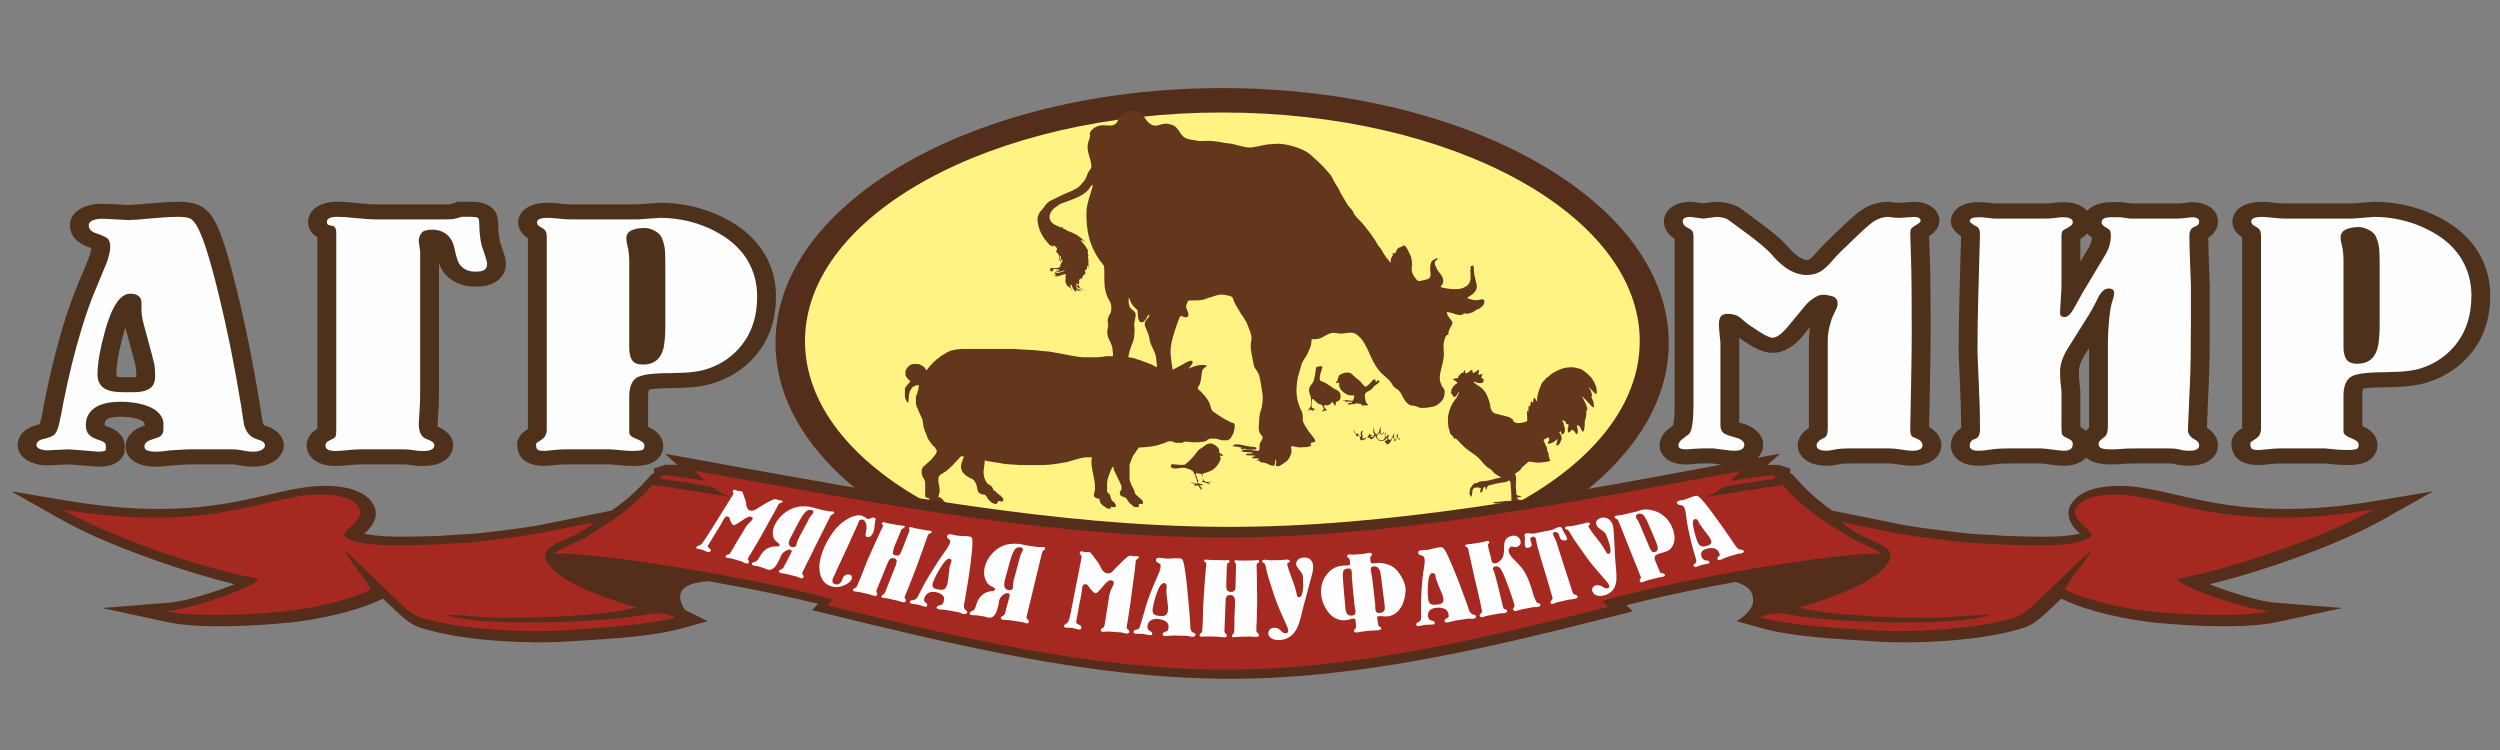
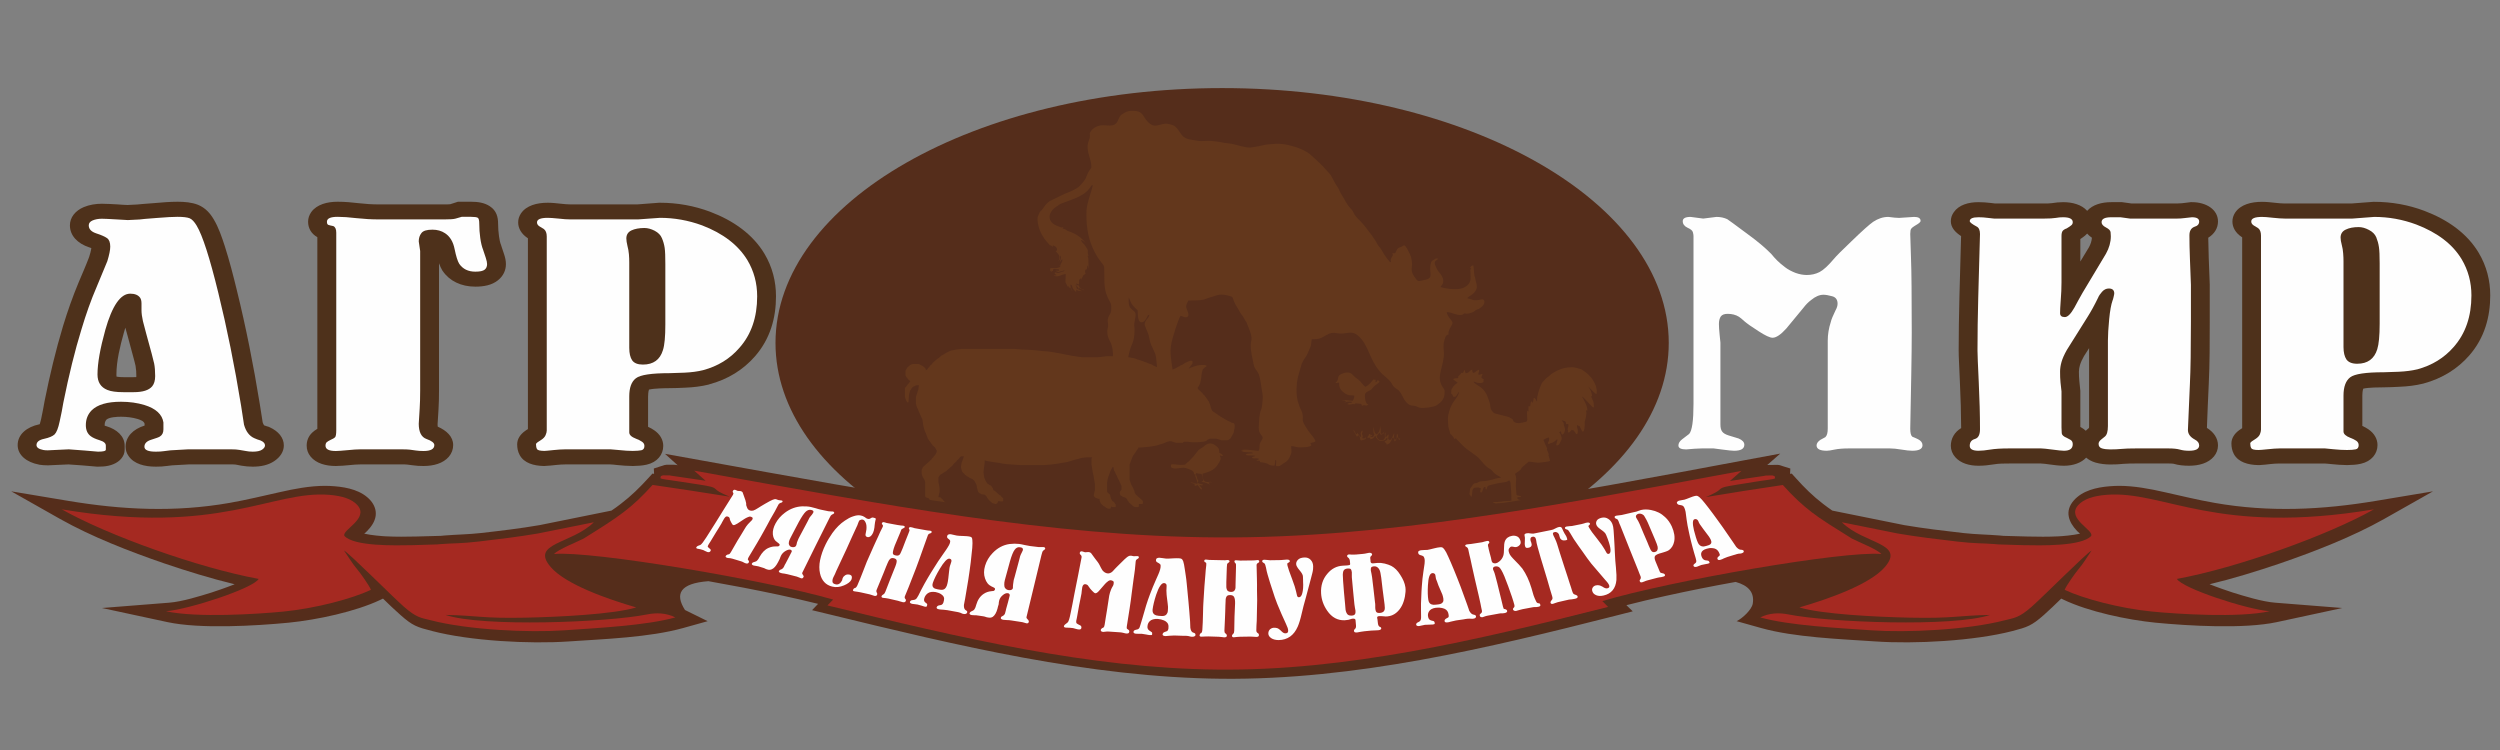
<svg xmlns="http://www.w3.org/2000/svg" xml:space="preserve" width="300px" height="90px" version="1.1" style="shape-rendering:geometricPrecision; text-rendering:geometricPrecision; image-rendering:optimizeQuality; fill-rule:evenodd; clip-rule:evenodd" viewBox="0 0 300 90">
  <rect x="0" y="0" width="300" height="90" fill="#808080" stroke="none" />
  <defs>
    <style type="text/css">
   
    .fil4 {fill:#FEFEFE}
    .fil1 {fill:#FFF383}
    .fil5 {fill:#A52921}
    .fil2 {fill:#63371C}
    .fil0 {fill:#552D1B}
    .fil3 {fill:#4E311B}
   
  </style>
  </defs>
  <g id="Слой_x0020_1">
    <g id="_1558402501328">
      <path class="fil0" d="M146.66 10.57c29.6,0 53.59,13.69 53.59,30.58 0,8.02 -5.42,15.32 -14.28,20.78 -25.85,3.75 -52.91,3.75 -78.63,0 -8.86,-5.45 -14.28,-12.76 -14.28,-20.78 0,-16.89 24,-30.58 53.6,-30.58z" />
-       <path class="fil1" d="M146.68 13.5c27.66,0 50.09,12.28 50.09,27.43 0,15.15 -22.43,27.43 -50.09,27.43 -27.66,0 -50.08,-12.28 -50.08,-27.43 0,-15.15 22.42,-27.43 50.08,-27.43l0 0z" />
      <path class="fil2" d="M126.3 29.63c0.03,-0.03 0.02,-0.04 0.03,-0.1l0.01 -0.09c0.27,0.08 0.52,0.23 0.5,0.52 0,0.09 0.02,-0.01 -0.01,0.07l-0.13 0.13c0.11,0.1 0.36,0.4 0.4,0.51 0.09,0.24 -0.02,0.46 -0.08,0.7 0.27,-0.36 0.12,-0.38 0.25,-0.72 0.16,0.21 -0.07,0.64 -0.1,0.83 0.01,-0.03 0.09,-0.11 0.14,-0.18 0.09,-0.14 0.03,-0.13 0.18,-0.18 0.05,0.09 -0.08,0.38 -0.16,0.49 -0.09,0.12 -0.09,0.05 -0.06,0.14 0.02,0.05 0.14,0.05 -0.17,0.16 0.22,0.08 0.15,-0.09 0.11,0.14 -0.66,0.25 -0.74,0.06 -1.17,0.13 -0.03,0.29 -0.06,0.31 0.13,0.43 0.06,-0.07 0.07,0.11 0.01,-0.14 0.13,0.04 0.01,0.02 0.17,0.08 0,-0.44 0.19,-0.21 0.7,-0.24l0.04 0.18 -0.43 -0.01c0.09,0.15 0.17,0.05 0.35,0.18 0.12,-0.08 0.18,-0.06 0.36,-0.11 0.1,-0.02 0.12,-0.05 0.2,-0.07 0.27,-0.06 0.14,-0.01 0.19,0.02 -0.17,0.1 -0.37,0.1 -0.6,0.21 -0.01,0 -0.02,0.01 -0.03,0.01 -0.01,0.01 -0.02,0.01 -0.03,0.02 -0.14,0.05 -0.33,-0.04 -0.52,-0.06 0.04,0.1 0.03,0.09 -0.01,0.16 -0.01,0 -0.02,0.01 -0.02,0.02 0.13,0.04 0.19,0.08 0.22,0.19l-0.35 -0.02c0.46,0.37 1.02,-0.15 1.47,-0.14 0,0.31 -0.03,0.54 -0.04,0.84 0,0.35 0.2,0.34 0.23,0.67 0.1,-0.09 0.01,-0.06 0.14,-0.06l0.06 0.18c0.14,0.04 -0.06,-0.06 0.16,-0.02 0.04,0.08 0.08,0.14 0.12,0.22 0.03,0.06 0.06,0.16 0.1,0.22 0.02,-0.11 -0.07,-0.23 -0.12,-0.33 -0.05,-0.12 -0.09,-0.29 -0.1,-0.47 0.31,0.12 0.17,0.27 0.32,0.51 0.08,0.13 0.3,0.35 0.41,0.41 -0.11,-0.2 -0.04,-0.13 0.04,-0.31 0.13,0.08 0.04,-0.01 0.11,0.14 0.36,0 0.21,-0.02 0.48,0.08 -0.15,-0.22 -0.51,-0.21 -0.63,-0.41 -0.07,-0.23 0.14,0.11 -0.01,-0.18 -0.06,-0.12 -0.08,-0.09 -0.11,-0.24 0.14,0.17 0.35,0.36 0.44,0.58 0.06,-0.14 -0.05,-0.1 0.05,-0.21 0.07,0.14 0.09,0.13 0.25,0.2 0.12,0.05 0.23,0.13 0.33,0.1 -0.22,-0.08 -0.41,-0.13 -0.56,-0.33 0,-0.01 -0.01,-0.02 -0.02,-0.02 0,-0.01 -0.01,-0.02 -0.01,-0.03 -0.1,-0.17 0.04,0.1 -0.03,-0.06 -0.02,-0.04 0,-0.04 -0.04,-0.11 -0.2,-0.07 -0.29,0.02 -0.32,-0.24l0.34 0.12 0.02 -0.57c0.15,-0.1 0.1,-0.02 0.2,-0.2 0.07,0.09 -0.01,0.08 0.03,0.18l0.19 -0.34c0.07,-0.14 0.01,-0.13 0.15,-0.23 0.09,-0.06 0.08,-0.02 0.2,-0.13 -0.11,-0.36 -0.06,-0.1 -0.04,-0.47l0.2 -0.08c0,-0.14 0.01,-0.35 0.11,-0.45 0.05,0.08 0.01,0.01 0.04,0.09l0.12 0.34c-0.02,-0.1 -0.06,-0.24 -0.07,-0.35 -0.05,-0.39 0.04,-0.85 -0.12,-1.22 0.05,-0.03 0.04,0.04 0.11,0 -0.03,-0.08 -0.07,-0.2 -0.08,-0.28 -0.05,-0.25 0.07,-0.32 -0.05,-0.5 -0.15,-0.23 -0.27,-0.49 -0.48,-0.69 -0.12,-0.11 -0.29,-0.31 -0.29,-0.45 0.16,0.01 0.47,0.29 0.54,0.36 -0.48,-0.65 -1.15,-1.09 -1.97,-1.38 -0.3,-0.1 -0.14,-0.03 -0.36,-0.19 -0.12,-0.09 -0.27,-0.1 -0.43,-0.16l0.13 -0.17c-0.39,0.11 -0.24,0.04 -0.58,-0.07 -1.59,-0.52 -1.29,-1.78 -0.2,-2.44 0.19,-0.12 0.26,-0.21 0.47,-0.3 1.18,-0.48 2.67,-0.81 3.42,-1.84 0.1,-0.14 0.2,-0.32 0.33,-0.42 0.04,0.05 0.02,-0.01 0.04,0.09 0.02,0.19 -0.4,1.38 -0.45,1.6 -0.21,0.84 -0.29,1.03 -0.29,1.92 0,1.63 0.27,3.11 1.01,4.49 0.33,0.61 0.42,0.76 0.89,1.34 0.27,0.33 0.23,0.4 0.24,0.88 0.04,1.39 -0.11,2.39 0.66,3.67 0.17,0.29 0.2,0.53 0.18,0.89 -0.02,0.49 -0.05,0.43 -0.26,0.82 -0.14,0.27 -0.21,0.55 -0.14,0.9 0.09,0.5 -0.09,0.63 -0.08,1.02 0.03,0.85 0.34,1.03 0.54,1.67 0.3,1 0.13,2.83 -0.35,3.77 -0.21,0.4 -0.46,1.21 -0.55,1.69 -0.12,0.64 -0.1,1.16 -0.54,1.66 -0.35,0.39 -0.61,0.9 -0.8,1.46 -0.26,-0.02 -0.54,0.03 -0.8,-0.01 -0.36,-0.05 -0.08,0.02 -0.2,-0.1 0.14,-0.05 0.31,-0.08 0.47,-0.13 0.17,-0.05 0.37,-0.06 0.45,-0.21 -0.26,-0.13 -0.7,0.08 -0.95,-0.08 0.2,-0.16 0.51,-0.08 0.65,-0.24 -0.13,-0.3 -0.98,-0.04 -1.24,-0.1 -0.07,-0.33 -0.1,-0.54 -0.63,-0.43 -0.15,0.03 -0.24,0.09 -0.43,0.13 -0.22,0.05 -0.27,0.02 -0.42,0.13 0.28,-0.01 0.98,-0.29 1.19,-0.2 0.26,0.16 0.08,0.21 0.21,0.4 0.22,0.16 0.71,-0.14 1.04,0.07 -0.08,0.16 -0.65,0.23 -0.83,0.3 -0.17,0.07 -0.17,0.02 -0.23,0.14 0.19,0.1 0.77,-0.07 1.08,0.01 -0.09,0.23 -0.78,0.12 -0.97,0.39 0.2,0.11 0.66,0.03 0.92,0.05l-0.51 0.17c0.13,0.13 0.05,0.09 0.18,0.12l0.28 0.04c0,0 0.02,0.01 0.03,0.01 -0.2,0.13 -0.12,-0.03 -0.31,0.08 0.15,0.15 0.33,0.13 0.39,0.29 0.08,0.27 -0.1,0.29 0.4,0.27 0.06,0.15 -0.04,0.09 0.09,0.23 0.36,0.01 0.45,-0.18 0.77,-0.17 0.06,0.25 -0.22,0.35 0.12,0.53 0.61,0.32 1.59,-0.01 2,-0.37 0.41,-0.36 0.98,-0.99 1.01,-1.53 0.02,-0.29 -0.15,-0.48 -0.16,-0.72 0.36,-0.25 0.27,-0.1 0.51,-0.54 0.66,-1.23 -0.01,-2.33 -0.01,-3.54 0,-0.63 -0.15,-1.28 0.05,-1.91 0.09,-0.28 0.11,-0.55 0.19,-0.85 0.3,-1.15 0.57,-1.11 0.63,-2.45 0.04,-0.94 -0.17,-0.38 0.12,-1.84 0.15,-0.76 -0.57,-0.7 -0.75,-1.3 -0.1,-0.34 -0.07,-0.63 -0.07,-0.99 0.04,0.05 0.02,0.03 0.05,0.09 0.01,0 0.06,0.1 0.06,0.11 0.04,0.08 0.06,0.16 0.09,0.23 0.21,0.59 0.85,1.06 0.86,1.09 0.07,0.17 -0.06,1.35 0.42,1.45 0.37,0.08 0.63,-0.42 0.74,-0.65 0.09,-0.19 0.05,-0.23 0.26,-0.24 0,0.44 -0.75,0.69 -0.51,1.36 0.2,0.57 0.44,0.91 0.52,1.51 0.1,0.62 0.33,0.98 0.56,1.49 0.15,0.33 0.18,0.41 0.24,0.77 0.04,0.27 0.05,0.65 0.09,0.91 0.27,2.14 -0.4,1.9 -0.13,3.47 0.21,1.24 0.45,0.97 0.6,1.43 0.08,0.27 -0.03,0.6 -0.05,0.86 -0.06,0.49 0.05,0.46 0.14,0.82 -0.3,0.02 -1.49,0.04 -1.62,0.09 0.24,-0.02 1.51,-0.1 1.71,0.02 -0.01,0.01 -0.03,0 -0.03,0.02 -0.01,0.01 -0.03,0.01 -0.04,0.01l-0.81 0.06c-0.24,0.03 -0.75,-0.03 -0.93,0.07 0.16,0.09 1.35,0 1.67,-0.01 0.2,-0.01 0.32,-0.03 0.36,0.18 -0.38,-0.01 -0.71,-0.11 -1.01,0.03 0.17,0.08 0.83,0 1.1,0.03 0.2,0.02 0.2,0.1 0.39,0.17l1.3 0.38c0.42,0.11 0.66,0.09 0.99,-0.07 -0.07,-0.21 -0.21,-0.24 -0.23,-0.53 0.33,-0.02 0.91,0.25 1.33,-0.05 -0.01,-0.17 -0.38,-0.43 -0.68,-0.94 -0.19,-0.34 -0.53,-0.62 -0.65,-1 -0.1,-0.3 -0.08,-0.62 -0.13,-0.95 -0.07,-0.39 -0.21,-0.46 -0.32,-0.75 -0.35,-0.94 -0.6,-1.07 -0.94,-2.32 -0.17,-0.6 -0.25,-1.19 -0.32,-1.83 -0.09,-0.82 -0.09,-1.1 0.06,-1.9 0.11,-0.54 0.81,-2.88 1.09,-3.21 0.23,0.03 0.47,0.23 0.72,0.16 0.54,-0.14 -0.09,-0.99 -0.06,-1.32 0.01,-0.16 0.2,-0.56 0.26,-0.67 0.66,-0.05 1.23,0.03 1.87,-0.12 0.23,-0.06 0.43,-0.18 0.72,-0.26 0.89,-0.21 1.07,-0.55 2.43,-0.16 0.37,0.11 0.31,0.23 0.43,0.54 0.13,0.34 0.29,0.63 0.48,0.91 0.19,0.3 0.32,0.61 0.54,0.87 0.16,0.19 0.22,0.37 0.36,0.59 0.28,0.47 0.04,-0.07 0.31,0.63 0.19,0.51 0.39,0.85 0.45,1.43 0.03,0.25 -0.07,0.5 -0.09,0.77 -0.04,0.88 0.18,1.53 0.33,2.37 0.07,0.34 0.08,0.41 0.27,0.68 0.11,0.14 0.3,0.43 0.36,0.59 0.27,0.81 0.28,1.54 0.45,2.34 0.08,0.4 -0.02,1.24 -0.09,1.65 -0.06,0.27 -0.17,0.46 -0.22,0.72 -0.11,0.58 -0.11,1.1 -0.14,1.69 -0.04,0.9 0.62,0.93 0.44,1.35 -0.1,0.23 -0.22,0.3 -0.32,0.62 -0.06,0.19 0.04,0.83 -0.21,0.82l-0.36 -0.04c-0.42,-0.03 -1.39,-0.21 -1.67,-0.01 0.11,0.04 0.04,0 0.13,0.02l0.18 0.05 -0.27 0.1 1.09 0.06c0.04,0 0.11,0.01 0.15,0.02l0.17 0.06c-0.23,0.13 -0.72,-0.02 -0.89,0.2 0.24,0.2 0.88,-0.01 1.16,0.16l-0.23 0.08c-0.15,0.05 -0.1,0.02 -0.21,0.12 0.22,0.17 0.67,-0.01 0.91,0.16 -0.1,0.08 -0.26,0.09 -0.35,0.19l0.4 0.02c0.04,0.05 0,0.12 0.05,0.17 1.28,0.11 0.81,0.43 1.72,0.41 0.03,-0.09 0.06,-0.25 0.07,-0.36 0.02,-0.15 -0.01,-0.3 0.1,-0.34 0.09,0.19 -0.03,0.54 0.02,0.76 0.53,0.06 0.49,-0.09 0.81,-0.27 0.61,-0.35 0.74,-0.58 0.98,-1.18 0.12,-0.32 0,-0.62 0.02,-0.95 0.37,0 0.65,0.19 1.22,0.15 0.48,-0.03 0.88,0.01 1.19,-0.23 -0.03,-0.23 -0.08,-0.04 -0.09,-0.29 0.2,-0.07 0.41,-0.07 0.58,-0.19 0.01,-0.3 -0.53,-0.82 -0.82,-1.24 -1.13,-1.66 -0.47,-1.16 -0.77,-2.24 -0.1,-0.33 -0.26,-0.41 -0.49,-1.27 -0.03,-0.09 -0.04,-0.09 -0.06,-0.21 -0.19,-0.92 -0.14,-1.91 0.05,-2.78l0.47 -1.62c0.5,-1.01 0.45,-0.5 1.05,-2.03 0.1,-0.26 0.07,-0.64 0.15,-0.88 0.91,0.05 1.17,-0.17 1.76,-0.5 0.9,-0.5 1.06,-0.12 1.96,-0.18 0.67,-0.04 1.19,-0.33 1.87,0.29 1.23,1.12 1.28,2.74 2.56,4.25 0.44,0.53 1.04,0.85 1.42,1.43 0.08,0.13 0.11,0.24 0.22,0.36 0.2,0.23 0.45,0.33 0.65,0.52 0.38,0.38 0.51,0.98 0.87,1.37 0.54,0.59 0.72,0.34 1.23,0.52 0.18,0.06 0.21,0.12 0.44,0.17 0.43,0.09 1.67,-0.08 2,-0.3 0.48,-0.31 0.91,-0.73 0.94,-1.33 0.03,-0.61 0.04,-0.44 -0.23,-0.86 -0.74,-1.17 -0.05,-2.02 0.14,-3.64 0.08,-0.69 -0.16,-1.29 0.09,-2.02 0.06,-0.19 0.11,-0.46 0.29,-0.57l0.21 -0.1c-0.18,-0.37 0.47,-1.12 0.46,-1.37 -0.02,-0.31 -0.67,-0.77 -0.69,-1.29 0.71,0.02 1.13,0.42 1.76,0.34 0.16,-0.02 0.21,-0.11 0.27,-0.14 0.01,-0.01 0.02,-0.01 0.03,-0.02 0.22,-0.08 0.28,0.11 0.72,-0.06l0.27 -0.08c0.01,0 0.02,-0.01 0.03,-0.01 0.26,-0.1 0.29,-0.23 0.55,-0.34 0.21,-0.09 0.13,0 0.32,-0.14 0.2,-0.15 0.32,-0.22 0.46,-0.43 0.16,-0.24 0.17,-0.71 -0.23,-0.65 -0.06,0.01 -0.19,0.04 -0.26,0.06 -0.8,0.13 -0.77,-0.03 -1.45,-0.19 0.05,-0.11 0.03,-0.09 0.16,-0.18 0.21,-0.14 0.42,-0.25 0.61,-0.44 0.66,-0.69 0.26,-1.11 0.17,-1.8 -0.02,-0.08 -0.01,-0.06 -0.03,-0.14l-0.03 -0.06c-0.02,-0.08 0,0.03 -0.02,-0.09 -0.08,-0.38 -0.06,-0.89 -0.14,-1.23 -0.22,0.01 -0.27,0.09 -0.38,0.25 0.06,0.1 0.02,0.06 0.16,0.12l-0.07 0.03c-0.09,0.08 -0.09,0.18 -0.06,0.39l0.02 0.87c-0.09,0.48 -0.31,0.74 -0.69,0.94 -0.51,0.27 -0.85,0.25 -1.46,0.24 -0.34,0 -1.17,-0.13 -1.45,-0.25 0.01,-0.18 0.41,-0.27 0.3,-0.95 -0.05,-0.27 -0.3,-0.62 -0.47,-0.81 -0.2,-0.23 -0.35,-0.52 -0.46,-0.81 -0.25,-0.65 0.2,-0.57 0.35,-0.84 -0.35,-0.05 -0.34,0.04 -0.56,0.16 -0.23,0.12 -0.26,0.16 -0.33,0.41 -0.3,1.09 0.43,1.74 -0.65,1.97 -0.99,0.21 -0.85,0.31 -1.37,-0.43 -0.11,-0.15 -0.19,-0.33 -0.24,-0.51 -0.11,-0.48 0.06,-0.71 -0.01,-1.21 -0.09,-0.58 -0.07,-0.57 -0.33,-1.1 -0.14,-0.26 -0.34,-0.77 -0.61,-0.89 -0.12,0.07 -0.21,0.13 -0.34,0.19 -0.37,0.16 -0.42,0.05 -0.73,0.77l-0.35 0c0.07,0.22 0.17,0.11 -0.08,0.52 -0.22,0.37 -0.02,0.4 -0.09,0.55 -0.2,-0.03 -0.05,0.03 -0.18,-0.11 -0.37,-0.44 -0.62,-0.78 -0.9,-1.3 -0.26,-0.49 -0.37,-0.36 -0.74,-1.12l-0.5 -0.74c-0.45,-0.55 -0.87,-1.21 -1.4,-1.72 -0.94,-0.88 -0.57,-0.89 -1.09,-1.44 -0.51,-0.52 -0.7,-1.05 -0.99,-1.49 -0.23,-0.35 -0.28,-0.48 -0.44,-0.84 -0.13,-0.28 -0.32,-0.46 -0.47,-0.76 -0.15,-0.29 -0.27,-0.53 -0.43,-0.81 -0.17,-0.3 -0.37,-0.43 -0.57,-0.68 -0.5,-0.63 -1.31,-1.31 -1.92,-1.88 -0.37,-0.35 -1.18,-0.73 -1.7,-0.89 -1.38,-0.44 -1.98,-0.5 -3.44,-0.35 -0.31,0.03 -0.77,0.16 -1.12,0.22 -1.18,0.21 -1.05,0.22 -2.2,-0.04 -0.18,-0.04 -0.32,-0.08 -0.51,-0.13 -0.14,-0.04 -0.34,-0.1 -0.52,-0.13 -0.4,-0.07 -0.82,-0.07 -1.19,-0.17 -0.36,-0.08 -0.71,-0.11 -1.14,-0.16 -0.49,-0.05 -0.8,0.01 -1.26,0.01 -0.36,0.01 -0.77,-0.1 -1.15,-0.15 -1.53,-0.2 -1.24,-1.06 -2.14,-1.68 -0.17,-0.12 -0.78,-0.28 -1.04,-0.26 -0.86,0.06 -1.4,0.71 -2.32,-0.45 -0.26,-0.33 -0.44,-0.82 -0.89,-0.99 -0.29,-0.11 -0.87,-0.13 -1.2,-0.07 -0.29,0.05 -0.64,0.28 -0.86,0.42 -0.2,0.13 -0.36,0.52 -0.47,0.77 -0.39,0.85 -1.28,0.42 -2.02,0.53 -0.49,0.06 -0.97,0.35 -1.2,0.7 -0.16,0.26 -0.13,0.2 -0.11,0.44 0.05,0.72 -0.46,0.8 -0.21,2.06 0.09,0.4 0.54,1.65 0.33,1.95 -0.22,0.33 -0.33,0.44 -0.45,0.78 -0.13,0.35 -0.2,0.54 -0.46,0.84 -0.62,0.71 -0.46,0.61 -1.42,1.1 -0.27,0.13 -0.59,0.24 -0.91,0.38l-1.74 0.85 -0.33 0.29c-0.24,0.24 -0.34,0.47 -0.54,0.71 -0.12,0.16 -0.2,0.15 -0.3,0.33 -0.05,0.1 -0.14,0.32 -0.19,0.43 -0.07,0.17 -0.08,0.34 -0.06,0.55 0.09,0.91 0.37,1.52 0.83,2.21l0.57 0.68c0.15,0.15 0.05,0.04 0.22,0.12 0.17,0.08 0.06,0.05 0.17,0.16l0 0z" />
      <path class="fil2" d="M140.53 55.75c-0.05,0.11 -0.01,0.32 0.04,0.36 0.54,0.32 1.24,-0.16 1.87,0.1 0.27,0.11 0.54,0.17 0.72,0.35 0.19,0.19 0.04,0.23 0.16,0.34 0.22,0.21 0.18,-0.07 0.21,-0.13 0.32,0.08 0.62,0.07 0.67,0.13 0.06,0.12 0.18,0.63 0.17,0.8l-0.2 0.13c0.4,0 0.75,0.2 1.02,0.32 -0.02,-0.09 -0.09,-0.07 -0.18,-0.22 0.15,-0.09 0.2,-0.06 0.4,-0.06 -0.15,-0.24 -1.16,0.49 -1.1,-1.03 1.06,-0.28 1.53,-0.52 2,-1.37 0.33,-0.62 0.09,-0.51 0.07,-0.83 0.19,0.05 0.15,0.09 0.38,0.08 -0.05,-0.2 -0.24,-0.27 -0.43,-0.37 -0.05,-0.49 -0.02,-0.52 -0.35,-0.8 -0.91,-0.77 -1.42,0 -1.64,0.12 -0.64,0.35 -0.51,0.36 -0.93,0.86 -0.1,0.13 -0.15,0.21 -0.26,0.32 -0.11,0.12 -0.18,0.18 -0.29,0.3 -0.15,0.2 -0.16,0.16 -0.33,0.3 -0.34,0.29 -0.14,0.33 -0.86,0.34 -0.34,0 -0.9,-0.14 -1.14,-0.04z" />
      <path class="fil2" d="M160.25 45.97c0.16,0.01 0.21,-0.05 0.44,-0.06 -0.01,0.43 0.06,0.78 0.51,1.15 0.73,0.58 0.95,0.28 1.32,0.43 -0.01,0.26 -0.09,0.45 -0.2,0.61 -0.11,0 -1.08,-0.14 -1.29,-0.09 0.11,0.05 0.16,0.02 0.3,0.04l0.23 0.12 -0.22 0.08c0.11,0.08 0.1,-0.02 0.39,-0.05 0.17,-0.01 0.35,-0.01 0.52,0.02 -0.1,0.29 -0.25,-0.03 -0.57,0.27 0.01,0 0.02,0 0.03,0.01 0,0.01 0.02,0.01 0.03,0.01 0.02,0.01 0.11,0.03 0.12,0.03 0.14,0.01 0.14,0.01 0.25,-0.02 0.58,-0.12 0.32,0.12 0.5,-0.07l0.05 -0.05c0.27,0.01 0.47,0.04 0.7,0.08l0.07 0.21c0.32,-0.04 0.06,-0.11 0.41,-0.04 0.13,0.03 0.08,0.05 0.31,-0.05 0,-0.01 0.02,-0.01 0.03,-0.02 0,0 0.02,-0.01 0.03,-0.01 -0.13,-0.15 -0.31,0.02 -0.42,-0.91 -0.09,-0.81 0.55,-0.57 0.92,-1.1 0.33,-0.48 1.22,-0.72 0.61,-0.95 -0.11,0.15 -0.07,0.23 -0.27,0.25 -0.02,-0.23 0.2,-0.29 -0.23,-0.32 -0.1,0.03 -0.42,0.63 -0.97,0.88 -0.24,-0.13 -0.54,-0.62 -0.8,-0.82 -0.63,-0.46 -0.68,-0.6 -0.88,-0.76 -0.35,-0.26 -0.94,-0.11 -1.34,0.11 -0.2,0.1 -0.24,0.31 -0.28,0.53 -0.05,0.3 -0.16,0.29 -0.3,0.49l0 0z" />
-       <path class="fil2" d="M156.99 49.28c0.25,-0.06 0.04,-0.09 0.28,-0.15l0.25 0.22c0.06,-0.06 0.05,-0.04 0,-0.22l0.32 0.08c-0.08,-0.17 -0.23,-0.23 -0.43,-0.28 -0.03,-0.3 -0.07,-0.83 0.09,-1.06 0.23,0.05 0.27,0.32 0.71,0.57 0.13,0.07 0.35,0.08 0.45,0.19 0.03,0.04 0.2,0.39 0.21,0.45 -0.05,0.09 0,0.02 -0.06,0.08 -0.05,0.04 -0.01,0 -0.07,0.06 -0.06,0.06 -0.08,0.08 -0.09,0.17 0.24,-0.03 0.21,-0.14 0.61,-0.15 -0.11,-0.11 -0.44,-0.36 -0.37,-0.6 0.01,0 0.03,-0.02 0.03,-0.01l0.25 0.01c0.45,0.02 0.61,-0.35 0.7,-0.4 0.19,0.11 0.16,0.35 0.37,0.46l0.08 -0.44c0.38,-0.21 0.6,-0.23 0.54,-0.84 -0.04,-0.4 -0.31,-0.58 -0.66,-0.73 -0.21,-0.09 -0.27,-0.18 -0.41,-0.27 -0.18,-0.11 -0.3,-0.17 -0.44,-0.28 -0.14,-0.1 -0.26,-0.17 -0.42,-0.25 -0.42,-0.23 -0.87,0.06 -0.29,-1.66 0.08,-0.25 0.07,-0.31 -0.26,-0.28 -0.75,0.08 -0.29,0.16 -0.73,1.71 -0.09,0.33 -0.31,0.46 -0.46,0.74 -0.31,0.63 0.14,0.99 0.14,1.45 -0.01,0.2 0,0.78 -0.06,0.93l-0.04 0.08c-0.09,0.17 -0.23,0.2 -0.24,0.42l0 0z" />
-       <path class="fil2" d="M153.29 48.08c0.14,-0.04 0.11,-0.24 0.18,-0.54 0.22,-0.87 0.28,-0.67 0.43,-1.84 0.09,-0.75 0.1,-0.52 0.1,-1.38 0,-1.32 0.28,-1.27 -0.14,-2.65 -0.22,-0.71 0.15,-1.51 0.18,-1.96 0.02,-0.28 -0.19,-0.24 -0.38,-0.4 -0.19,-0.16 -0.21,-0.25 -0.36,-0.43 -0.1,-0.14 -0.3,-0.28 -0.42,-0.38 -0.6,-0.49 -0.45,0.3 -0.42,0.74 0.07,1 0.44,1.16 0.67,1.58 0.08,0.15 0.15,0.4 0.2,0.57 0.08,0.25 0.04,0.42 0.03,0.67 -0.03,0.64 0.26,1.12 0.04,2.08 -0.05,0.21 -0.12,0.36 -0.16,0.58 -0.03,0.21 -0.05,0.43 -0.1,0.67 -0.08,0.42 -0.1,0.91 -0.05,1.38l0.2 1.31z" />
      <path class="fil2" d="M165.22 52.13c-0.31,-0.12 -0.29,-0.47 -0.39,-0.75l-0.05 -0.12c0,0.17 0.02,0.3 0.03,0.45 0.01,0.19 -0.02,0.2 0.08,0.34l0.05 0.05c-0.15,0.39 -0.29,0.45 -0.57,0.18 0.2,0.03 0.17,0.07 0.33,-0.02 -0.08,-0.07 -0.11,-0.05 -0.23,-0.09 -0.08,-0.03 -0.09,-0.06 -0.18,-0.11l-0.05 0.18c-0.05,0.13 -0.06,0.05 -0.12,0.19 -0.1,0.2 0.13,0.08 0.25,0.08l0.08 0.2c0.16,-0.01 0.24,-0.06 0.36,-0.15 0.23,-0.17 0.04,-0.18 0.25,-0.27 0.09,0.26 0,0.16 0.2,0.37 0.2,0.19 0.38,0.39 0.89,0.16 0.11,-0.06 -0.01,0.02 0.08,-0.05 0.11,-0.09 0.12,-0.2 0.23,-0.27 0.1,0.22 0,0.34 -0.21,0.41l-0.09 0.02c0.06,0.41 0.13,-0.03 0.24,0.41 0.46,-0.07 0.54,-0.5 0.61,-0.62 0.03,-0.06 0.03,-0.08 0.07,-0.14l0.08 -0.12c0.17,0.19 0.11,0.31 0.18,0.5 0.2,-0.05 0.21,-0.27 0.26,-0.38l0.05 -0.1c0.24,0.09 0.07,0.09 0.26,0.32l0.12 -0.19c-0.04,-0.01 0.02,0.05 -0.1,0.02 -0.28,-0.06 -0.09,-0.44 -0.28,-0.57 -0.11,0.29 0.05,0.57 -0.27,0.72l-0.07 -0.15c-0.06,-0.18 -0.02,-0.43 0,-0.61 -0.06,0.05 -0.02,0 -0.07,0.07 -0.09,0.14 -0.16,0.53 -0.43,0.71 -0.4,-0.08 -0.14,-0.35 -0.18,-0.66 -0.23,0.1 -0.14,0.28 -0.39,0.31 -0.01,-0.16 0.05,-0.48 0,-0.57 -0.2,0.24 0.15,0.67 -0.26,0.91 -0.18,0.11 -0.67,0.06 -0.78,-0.45l0.33 -0.44c0.09,0.13 0.05,0.31 0.33,0.22 0.16,-0.05 0.22,-0.16 0.25,-0.34 -0.14,0.15 -0.18,0.35 -0.42,0.26 -0.03,-0.1 0,-0.29 0,-0.46l-0.08 -0.48c-0.03,0.1 0.06,0.65 -0.39,1.03l0 0z" />
-       <path class="fil2" d="M162.35 48.36l0.53 -0.01 -0.42 -0.08c0.03,-0.02 0,-0.09 0.35,-0.05 0.56,0.08 0.53,0.21 0.96,0.08 0,-0.27 -0.05,-0.66 -0.18,-0.84 -0.18,0.02 -0.27,0.06 -0.45,0.06 -0.73,0.02 -0.32,-0.13 -0.65,0.47 -0.07,0.13 -0.12,0.2 -0.14,0.37l0 0z" />
-       <path class="fil2" d="M147.89 53.53c0.38,0.06 0.8,0.09 1.13,0.2 0,0.01 -0.02,0.01 -0.02,0.02 0,0.01 -0.02,0.02 -0.02,0.02 -0.01,0.01 -0.02,0.02 -0.02,0.02 -0.07,0.07 -0.05,0.01 -0.1,0.1 0.51,0.07 0.36,-0.14 0.65,-0.01 0.15,0.06 0,0.04 0.2,0.07 0.23,0.04 0.88,0.01 1.04,-0.05 0.11,-0.26 -0.27,-0.27 -0.55,-0.29 -0.3,-0.02 -0.51,-0.08 -0.79,-0.13 -0.37,-0.08 -0.92,-0.22 -1.23,-0.13 -0.13,0.03 -0.21,0.12 -0.29,0.18z" />
+       <path class="fil2" d="M162.35 48.36l0.53 -0.01 -0.42 -0.08l0 0z" />
      <path class="fil2" d="M145.66 51.39c0.03,0.11 -0.04,-0.02 0.02,0.05 0.02,0.02 0.46,0.21 0.63,0.1l-0.27 -0.09c0.25,-0.07 0.77,-0.03 1.01,0.02 -0.06,0.23 -0.22,0.12 -0.35,0.36 0.22,0.07 0.87,0.06 1.13,0.03 -0.04,-0.08 -0.02,-0.04 -0.07,-0.11 -0.03,-0.03 -0.07,-0.07 -0.08,-0.08l-0.46 0 0.07 -0.24c-0.24,-0.1 -1.54,-0.15 -1.63,-0.04l0 0z" />
      <path class="fil2" d="M143.69 58.08c-0.17,-0.06 -0.73,-0.23 -0.85,-0.19 0.14,0.06 0.33,0.13 0.53,0.16 -0.01,0.12 -0.09,0.2 0.04,0.24 0.17,0.05 0.15,-0.03 0.25,-0.11 0.23,0.18 0.38,0.5 0.49,0.56 0,0 0.2,-0.02 -0.04,-0.3 -0.12,-0.13 -0.15,-0.06 -0.16,-0.25 0.2,0.03 0.18,0.09 0.39,0.03 -0.05,-0.12 0.08,-0.09 -0.33,-0.16 -0.14,-0.02 -0.24,-0.07 -0.33,-0.17 0.04,-0.07 0.06,-0.07 0.07,-0.08 0.05,-0.07 0.13,-0.01 -0.07,-0.32 -0.09,-0.15 0,-0.34 -0.2,-0.49 -0.02,0.03 -0.12,0 0,0.26 0.13,0.27 0.18,0.53 0.21,0.82l0 0z" />
      <path class="fil2" d="M162.82 52.39c0.24,-0.1 0.01,-0.06 0.19,-0.17 0.33,0.3 0.08,0.41 0.31,0.64 0.48,-0.17 0.64,-0.07 0.56,-0.42 -0.08,0.2 -0.09,0.18 -0.41,0.16 0.04,-0.32 0.14,-0.11 -0.01,-0.46 -0.11,-0.26 0.17,-0.21 0,-0.49 -0.35,0.38 -0.07,0.63 -0.14,0.79 -0.17,-0.05 -0.33,-0.33 -0.41,-0.49 -0.12,0.18 0.04,0.11 -0.18,0.16 -0.09,-0.2 -0.19,-0.38 -0.3,-0.55 -0.06,0.11 0.32,0.65 0.39,0.83z" />
      <path class="fil2" d="M191.61 46.87l0 0.28c0,0.05 -0.02,0.12 -0.07,0.12 -0.16,0 -0.86,-0.85 -0.94,-0.87 0.09,0.16 0.21,0.32 0.29,0.49 0.04,0.1 0.16,0.49 0.16,0.61 0,0.06 -0.04,0.06 -0.12,0.06 0.01,0.08 0.21,0.46 0.25,0.57 0.06,0.15 0.09,0.49 0.09,0.7 0,0.05 -0.01,0.06 -0.06,0.06 -0.17,0 -1.16,-1.26 -1.38,-1.31 0.2,0.33 0.65,1.13 0.65,1.6l0 0.04c0,0.07 0.01,0.01 -0.02,0.06l-0.14 -0.04 0.05 0.3c0.01,0.08 -0.05,0.48 -0.06,0.53 -0.01,0.04 -0.14,0.48 -0.14,0.49l0 0.36c0,0.18 -0.04,0.89 -0.23,0.89 -0.08,0 -0.35,-0.57 -0.38,-0.67 -0.23,0 -0.12,-0.1 -0.27,-0.14 -0.02,0.07 -0.05,0.07 -0.05,0.14l0 0.02c0,0.18 0.09,0.26 0.09,0.47l0 0.24c0,0.08 -0.03,0.22 -0.11,0.22 -0.1,0 -0.17,-0.14 -0.21,-0.21 -0.07,-0.12 -0.13,-0.16 -0.2,-0.25l-0.13 -0.01 -0.07 -0.05c-0.11,0.07 -0.19,0.32 -0.38,0.32 -0.07,0 -0.07,-0.03 -0.09,-0.08l0.04 -0.18c-0.03,-0.04 -0.06,-0.05 -0.06,-0.1l-0.01 -0.02c0,-0.08 0.1,-0.26 0.1,-0.47l0 -0.08c0,-0.05 -0.02,-0.04 -0.05,-0.08 -0.05,0.01 -0.05,0.02 -0.11,0.02l-0.05 0c-0.15,0 0,-0.23 -0.19,-0.34 -0.06,-0.04 -0.32,-0.12 -0.41,-0.13l0.24 0.33c0,0.42 0.16,0.49 0.16,0.79 0,0.26 -0.12,0.51 -0.32,0.61 -0.17,-0.09 -0.09,-0.34 -0.2,-0.41l-0.18 0.14c0.09,0.15 0.18,0.18 0.23,0.38 0.04,0.13 0.12,0.36 0.05,0.48 -0.11,0.21 -0.24,0.7 -0.53,0.7l-0.02 0c-0.05,0 -0.07,-0.01 -0.07,-0.06l0 -0.02c0,-0.19 0.19,-0.52 0.11,-0.67 -0.08,0.02 -0.18,0.19 -0.34,0.28 -0.13,0.07 -0.28,0.19 -0.44,0.19 -0.05,0.03 -0.16,0.1 -0.23,0.1 -0.05,0 -0.11,-0.03 -0.11,-0.08l0 -0.02c0,-0.12 0.15,-0.2 0.15,-0.39l0 -0.16c0,-0.05 -0.02,-0.12 -0.06,-0.12 -0.09,0 -0.58,0.23 -0.63,0.28 0.09,0.18 0.16,0.4 0.24,0.59 0.07,0.15 0.27,0.42 0.18,0.57l0.23 0.58c-0.01,0.01 -0.05,0.08 -0.05,0.09 0,0.04 0.18,0.58 0.21,0.68 -0.24,0.15 -0.87,0.17 -1.23,0.22 -0.37,0.06 -0.97,-0.11 -1.34,-0.11 -0.03,0 -0.78,0.65 -0.84,0.72 -0.08,0.09 -0.06,0.16 -0.14,0.24 -0.06,0.07 -0.14,0.11 -0.21,0.18 -0.17,0.13 -0.32,0.19 -0.46,0.34 0.26,0.48 0.07,0.9 0.1,1.5l0.08 0.99c0.13,0.17 0.55,0.08 0.56,0.26l-0.43 0.04c-0.02,0.04 -0.04,0.04 -0.04,0.08 0,0.3 0.68,0.24 0.68,0.43 0,0.03 -0.04,0.1 -0.07,0.1 -0.2,0 -0.34,-0.1 -0.45,-0.1l-0.12 0c0,0.21 -0.18,0.32 -0.42,0.32l-0.03 0c-0.22,0 -0.36,-0.06 -0.58,-0.06 -0.21,0 -0.45,0.02 -0.64,-0.01 -0.21,-0.04 -0.44,0.01 -0.64,-0.02 -0.09,-0.01 -0.18,0.02 -0.28,0.02 -0.14,0 -0.12,-0.07 -0.25,-0.07l-0.11 0c0.01,-0.14 0.34,-0.12 0.5,-0.12 0.16,-0.01 0.4,-0.04 0.56,-0.06 0.18,-0.02 0.38,-0.06 0.56,-0.06 0.28,0 0.37,0 0.59,-0.04 0,-0.42 -0.01,-0.86 -0.04,-1.28 -0.02,-0.2 -0.05,-0.44 -0.05,-0.63 0,-0.26 -0.02,-0.4 -0.18,-0.52 -0.3,0.14 -0.22,0.19 -0.7,0.24 -0.31,0.03 -0.54,0.09 -0.83,0.14 -0.16,0.03 -0.62,0.14 -0.78,0.19 -0.13,0.05 -0.26,0.06 -0.3,0.18 -0.04,0.12 -0.1,0.26 -0.12,0.34 -0.21,-0.02 -0.02,-0.31 -0.18,-0.31 -0.3,0 -0.21,0.67 -0.47,0.67 -0.06,0 -0.09,-0.03 -0.09,-0.08l0 -0.12c0,-0.11 0.1,-0.25 0.08,-0.3 -0.02,-0.03 -0.11,-0.03 -0.15,-0.04 -0.09,-0.03 -0.07,-0.04 -0.14,-0.07l-0.54 0.05c-0.09,0.12 -0.21,0.25 -0.2,0.44l-0.05 0.47 -0.02 0 0 0.14c-0.16,0 -0.1,-0.04 -0.16,-0.14 -0.04,-0.07 -0.11,-0.08 -0.11,-0.18l0 -0.05c0,0 0.08,-0.58 0.08,-0.59 0.01,-0.01 0.26,-0.36 0.29,-0.41 0.17,-0.22 0.15,-0.19 0.46,-0.25 0.21,-0.04 0.21,-0.16 0.52,-0.21 0.22,-0.03 0.47,-0.01 0.68,-0.05 0.22,-0.04 0.39,-0.09 0.6,-0.13 0.2,-0.05 0.38,-0.11 0.57,-0.16 0.13,-0.04 0.53,-0.08 0.61,-0.12 0,0 -0.64,-0.35 -0.79,-0.48 -0.31,-0.27 -0.23,-0.38 -0.66,-0.61 -0.5,-0.26 -0.88,-0.88 -1.27,-1.26 -0.16,-0.16 -0.51,-0.42 -0.72,-0.56 -0.27,-0.18 -0.48,-0.35 -0.73,-0.53 -0.22,-0.15 -0.46,-0.43 -0.66,-0.61 -0.15,-0.13 -0.55,-0.6 -0.63,-0.65l-0.15 0.08c-0.08,-0.13 -0.34,-0.57 -0.5,-0.59 -0.02,-0.23 -0.19,-0.61 -0.23,-0.85 -0.03,-0.31 -0.06,-0.66 -0.06,-0.99 0,-0.59 0.28,-1.34 0.5,-1.75 0.22,-0.42 0.78,-0.96 0.83,-1.47 -0.18,0.1 -0.26,0.59 -0.54,0.59l-0.03 0c-0.16,0 -0.16,-0.11 -0.2,-0.21 -0.05,-0.14 -0.1,-0.08 -0.18,-0.22 0.04,-0.14 0,-0.31 0.05,-0.44 0.02,-0.04 0.16,-0.3 0.18,-0.32 0.06,-0.08 0.17,-0.21 0.24,-0.27 0.08,-0.08 0.28,-0.17 0.32,-0.22 -0.08,-0.1 -0.54,-0.4 -0.54,-0.41 0,-0.18 0.61,-0.11 0.61,-0.18 0,-0.18 -0.03,-0.2 0.14,-0.32 0.11,-0.07 0.22,-0.29 0.24,-0.29 0.08,0 0.09,0.02 0.16,0.02 0.09,-0.05 0.15,-0.23 0.18,-0.34l0.07 0c0.01,0.11 0.03,0.36 0.15,0.36l0.03 0c0.3,0 0.45,-0.4 0.7,-0.4 0.02,0.11 0.02,0.36 0.15,0.36l0.03 0c0.13,0 0.49,-0.36 0.58,-0.36 0.19,0 -0.02,0.37 -0.02,0.48l0 0.04c0,0.05 0.02,0.06 0.07,0.06l0.09 0c0.12,0 0.15,-0.08 0.27,-0.08l0.07 0c-0.01,0.19 -0.36,0.5 0.15,0.61 0,0.13 -0.04,0.12 -0.04,0.18 0,0.07 0.02,0.08 0.02,0.15 -0.1,0.14 -0.36,0.17 -0.59,0.14 -0.27,-0.03 -0.48,-0.16 -0.6,-0.17 0,0.23 0.71,0.55 0.89,0.72 0.31,0.27 0.52,0.52 0.7,0.91 0.11,0.24 0.36,0.92 0.39,1.19 0.03,0.25 0.04,0.45 0.16,0.62 0.1,0.14 0.25,0.35 0.43,0.39 0.45,0.12 0.85,0.22 1.34,0.34 0.35,0.09 0.32,0.07 0.58,0.24 0.11,0.07 0.17,0.07 0.22,0.19 0.05,0.09 0.06,0.19 0.16,0.25 0.42,0.26 0.93,0.09 1.38,-0.02 0.26,-0.06 0.17,-0.33 0.17,-0.61 0,-0.17 -0.06,-0.66 0.06,-0.74l0.1 0.15c0,-0.11 -0.03,-0.71 0.05,-0.71 0.08,0 0.07,0.06 0.13,0.1 0.06,-0.1 0.05,-0.63 0.18,-0.63 0.1,0 0.07,0.11 0.17,0.17l0.1 -0.59 0.07 0c0.11,0 0.25,0.3 0.27,0.4 0.13,-0.03 0.05,-0.06 0.05,-0.18 0,-0.43 0.25,-1.24 0.4,-1.56 0.12,-0.28 0.13,-0.44 0.36,-0.65 0.22,-0.2 0.23,-0.33 0.52,-0.51 0.17,-0.1 0.33,-0.3 0.55,-0.45 0.22,-0.14 0.43,-0.25 0.68,-0.37 0.55,-0.24 0.94,-0.37 1.75,-0.37 0.23,0 1.04,0.21 1.16,0.3 0.24,0.19 0.61,0.42 0.8,0.64 0.1,0.13 0.25,0.24 0.34,0.36 0.11,0.16 0.17,0.27 0.27,0.44 0.14,0.24 0.34,0.71 0.34,1.06l0 0z" />
      <polygon class="fil2" points="114.76,41.94 114.49,42 114.14,42.06 114,42.12 113.86,42.18 113.72,42.25 113.58,42.31 113.52,42.37 113.38,42.43 113.31,42.5 113.17,42.56 113.1,42.62 112.96,42.68 112.89,42.74 112.82,42.81 112.75,42.87 112.68,42.93 112.61,42.99 112.47,43.06 112.41,43.12 112.34,43.18 112.27,43.24 112.2,43.3 112.13,43.37 112.06,43.43 111.99,43.49 111.92,43.55 111.85,43.68 111.78,43.74 111.71,43.8 111.64,43.86 111.57,43.93 111.51,44.05 111.44,44.11 111.37,44.18 111.3,44.3 111.23,44.36 111.09,44.43 111.09,44.3 111.02,44.18 110.95,44.11 110.88,44.05 110.81,43.99 110.74,43.93 110.6,43.86 110.47,43.8 110.4,43.74 110.19,43.68 109.56,43.68 109.36,43.74 109.22,43.8 109.15,43.86 109.08,43.93 109.01,43.99 108.94,44.05 108.87,44.11 108.8,44.24 108.73,44.36 108.66,44.49 108.66,45.05 108.73,45.17 108.8,45.3 108.87,45.36 108.94,45.48 109.01,45.54 109.08,45.61 109.15,45.67 109.22,45.73 109.22,45.79 109.15,45.86 109.08,45.98 109.01,46.04 108.94,46.1 108.87,46.23 108.8,46.29 108.73,46.42 108.66,46.48 108.59,46.54 108.59,47.6 108.66,47.85 108.73,48.03 108.8,48.16 108.87,48.28 109.01,48.28 109.08,47.35 109.15,47.1 109.22,46.85 109.29,46.79 109.36,46.66 109.43,46.54 109.5,46.48 109.56,46.42 109.7,46.35 109.84,46.29 109.98,46.23 110.05,46.23 110.27,46.23 110.19,46.79 110.12,46.98 110.05,47.23 109.98,47.41 109.91,47.66 109.91,48.41 109.98,48.72 110.05,48.91 110.12,49.03 110.19,49.22 110.26,49.4 110.33,49.53 110.4,49.71 110.47,49.84 110.54,50.02 110.6,50.15 110.67,50.27 110.74,50.65 110.81,51.15 110.88,51.39 110.95,51.64 111.02,51.83 111.09,51.95 111.16,52.14 111.23,52.33 111.3,52.51 111.37,52.7 111.44,52.76 111.51,52.89 111.57,52.95 111.64,53.07 111.71,53.14 111.78,53.26 111.85,53.32 111.92,53.45 111.99,53.51 112.06,53.57 112.13,53.63 112.2,53.7 112.27,53.82 112.34,53.95 112.41,54.07 112.41,54.2 112.34,54.38 112.27,54.51 112.2,54.63 112.13,54.69 112.06,54.76 111.99,54.88 111.92,54.94 111.85,55 111.78,55.13 111.71,55.19 111.64,55.25 111.57,55.32 111.51,55.38 111.44,55.44 111.37,55.5 111.3,55.56 111.23,55.63 111.16,55.69 111.09,55.75 111.02,55.81 110.95,55.87 110.88,55.94 110.81,56 110.74,56.06 110.67,56.25 110.6,56.37 110.6,56.81 110.67,57.12 110.74,57.24 110.81,57.37 110.88,57.49 110.95,57.62 111.02,57.87 111.02,58.99 111.02,59.55 111.09,59.67 111.23,59.73 111.44,59.79 111.51,59.86 111.57,60.11 111.64,60.29 111.71,60.48 111.78,60.6 111.85,60.67 111.92,60.79 111.99,60.85 112.06,60.92 112.13,60.98 112.2,61.04 112.27,61.1 112.41,61.17 112.89,61.17 113.1,61.1 113.1,60.92 113.38,60.92 113.58,60.85 113.58,60.54 113.52,60.42 113.45,60.36 113.38,60.23 113.31,60.17 113.24,60.11 113.17,59.98 113.1,59.92 113.03,59.86 112.96,59.79 112.89,59.73 112.82,59.67 112.6,59.67 112.68,59.3 112.75,59.05 112.75,58.61 112.68,58.18 112.61,57.87 112.61,57.31 112.68,57.18 112.75,57.06 112.82,56.99 112.89,56.93 113.03,56.87 113.1,56.81 113.17,56.75 113.31,56.68 113.38,56.62 113.52,56.56 113.58,56.5 113.65,56.43 113.72,56.37 113.79,56.31 113.86,56.25 113.93,56.19 114,56.12 114.07,56.06 114.14,56 114.21,55.94 114.28,55.87 114.35,55.81 114.42,55.69 114.49,55.63 114.55,55.56 114.62,55.5 114.69,55.44 114.76,55.38 114.83,55.25 114.9,55.19 114.97,55.13 115.04,55.07 115.11,55 115.18,54.88 115.25,54.82 115.32,54.76 115.52,54.76 115.67,54.76 115.59,55 115.52,55.19 115.45,55.38 115.39,55.56 115.32,55.94 115.32,56.12 115.39,56.37 115.45,56.56 115.52,56.68 115.59,56.75 115.66,56.81 115.73,56.87 115.8,56.99 115.94,57.06 116.01,57.12 116.08,57.18 116.22,57.24 116.29,57.31 116.43,57.37 116.56,57.43 116.7,57.49 116.77,57.56 116.84,57.62 116.91,57.68 116.98,57.8 117.05,57.93 117.12,58.05 117.19,58.24 117.26,58.61 117.33,58.86 117.4,59.05 117.47,59.11 117.53,59.17 117.67,59.24 117.74,59.3 118.16,59.36 118.23,59.42 118.3,59.48 118.37,59.55 118.43,59.67 118.5,59.79 118.57,59.86 118.64,59.98 118.71,60.04 118.78,60.11 118.85,60.17 118.92,60.23 118.99,60.29 119.06,60.36 119.27,60.42 119.41,60.48 119.54,60.48 119.61,60.42 119.68,60.36 119.75,60.23 119.82,60.11 120.03,60.17 120.31,60.17 120.38,60.11 120.38,59.79 120.31,59.73 120.24,59.67 120.17,59.61 120.1,59.48 119.96,59.42 119.89,59.36 119.82,59.3 119.75,59.24 119.68,59.17 119.61,59.11 119.54,59.05 119.47,58.99 119.41,58.92 119.27,58.86 119.2,58.8 119.13,58.55 119.06,58.49 118.99,58.36 118.92,58.3 118.85,58.24 118.71,58.18 118.64,58.12 118.5,58.05 118.43,57.93 118.37,57.87 118.3,57.74 118.23,57.62 118.16,57.43 118.09,57.24 118.02,56.68 118.02,56.62 118.09,56.06 118.16,55.5 118.16,55.24 118.43,55.32 118.78,55.38 119.13,55.44 119.54,55.5 119.96,55.56 120.31,55.63 120.72,55.69 121.55,55.75 122.45,55.81 125.23,55.81 126.06,55.75 126.54,55.69 126.96,55.63 127.37,55.56 127.72,55.5 128.07,55.44 128.28,55.38 128.48,55.32 128.69,55.25 128.9,55.19 129.11,55.13 129.38,55.07 129.59,55 129.87,54.94 130.35,54.88 130.77,54.88 131.06,54.88 130.98,55.07 130.98,55.75 131.05,56.19 131.12,56.62 131.19,56.93 131.26,57.31 131.32,57.68 131.39,58.05 131.39,58.8 131.32,59.11 131.26,59.36 131.26,59.48 131.32,59.61 131.39,59.67 131.46,59.73 131.6,59.79 131.81,59.86 131.95,59.86 131.95,60.04 132.02,60.23 132.09,60.42 132.16,60.48 132.23,60.54 132.3,60.6 132.36,60.67 132.43,60.73 132.57,60.79 132.64,60.85 132.71,60.92 132.85,60.98 132.92,61.04 133.26,61.04 133.33,60.79 133.47,60.85 133.82,60.85 133.89,60.79 133.89,60.54 133.82,60.48 133.75,60.36 133.68,60.23 133.54,60.17 133.47,60.11 133.4,59.98 133.33,59.86 133.26,59.61 133.2,59.36 133.13,59.3 133.06,59.24 132.99,59.17 132.92,59.11 132.85,58.99 132.85,57.93 132.92,57.49 132.99,57.24 133.06,57.06 133.13,56.87 133.2,56.68 133.26,56.5 133.33,56.37 133.4,56.25 133.47,56.12 133.54,56 133.61,56.06 133.68,56.43 133.75,56.56 133.82,56.68 133.89,56.87 133.96,56.99 134.03,57.12 134.1,57.31 134.17,57.43 134.23,57.56 134.3,57.68 134.37,57.87 134.44,57.99 134.51,58.18 134.58,58.3 134.58,58.74 134.51,58.86 134.44,58.92 134.37,59.11 134.37,59.17 134.44,59.42 134.51,59.48 134.65,59.55 134.72,59.61 134.93,59.67 135.07,59.73 135.14,59.79 135.21,59.86 135.28,59.98 135.34,60.11 135.41,60.17 135.48,60.29 135.55,60.36 135.62,60.42 135.69,60.48 135.76,60.54 135.83,60.6 135.9,60.67 135.97,60.73 136.04,60.79 136.24,60.85 136.59,60.85 136.66,60.79 136.66,60.48 137.08,60.48 137.15,60.42 137.15,60.17 137.08,60.04 137.01,59.98 136.94,59.92 136.87,59.86 136.8,59.79 136.73,59.73 136.66,59.67 136.59,59.61 136.52,59.55 136.45,59.48 136.38,59.42 136.31,59.36 136.24,59.24 136.18,59.17 136.11,58.86 136.04,58.74 135.97,58.55 135.9,58.43 135.83,58.3 135.76,58.18 135.69,57.99 135.62,57.8 135.55,57.56 135.55,55.75 135.62,55.56 135.69,55.38 135.76,55.19 135.83,55 135.9,54.82 135.97,54.69 136.04,54.57 136.11,54.51 136.18,54.38 136.24,54.32 136.31,54.2 136.38,54.07 136.45,54.01 136.52,53.88 136.59,53.82 136.59,53.7 136.87,53.7 137.7,53.63 138.19,53.57 138.53,53.51 138.81,53.45 139.02,53.39 139.22,53.32 139.43,53.26 139.64,53.2 139.78,53.14 139.92,53.07 140.06,53.01 140.33,52.95 140.54,52.95 140.75,53.01 140.89,53.07 141.17,53.14 141.93,53.14 142,53.07 142.07,53.01 142.48,53.01 143.04,53.07 143.73,53.07 144.35,53.01 144.63,52.95 144.77,52.89 144.84,52.83 144.91,52.76 145.05,52.7 145.18,52.64 145.95,52.64 146.15,52.7 146.36,52.76 146.57,52.83 147.26,52.83 147.47,52.76 147.54,52.7 147.61,52.64 147.68,52.58 147.75,52.45 147.82,52.33 147.89,52.2 147.96,52.08 148.03,51.95 148.09,51.64 148.16,51.33 148.16,50.96 148.09,50.83 148.03,50.77 147.75,50.71 147.68,50.65 147.54,50.59 147.4,50.52 147.26,50.46 147.19,50.4 147.06,50.34 146.92,50.27 146.85,50.21 146.71,50.15 146.64,50.09 146.5,50.02 146.43,49.96 146.36,49.9 146.22,49.84 146.15,49.78 146.08,49.71 145.95,49.65 145.88,49.59 145.81,49.53 145.67,49.46 145.6,49.4 145.53,49.34 145.46,49.28 145.39,49.15 145.32,48.97 145.25,48.72 145.18,48.47 145.11,48.35 145.05,48.16 144.98,48.1 144.91,47.97 144.84,47.85 144.77,47.79 144.7,47.66 144.63,47.6 144.56,47.47 144.49,47.41 144.42,47.35 144.35,47.29 144.28,47.16 144.21,47.1 144.14,47.04 144.08,46.98 144.01,46.91 143.94,46.85 143.87,46.79 143.8,46.73 143.73,46.6 143.73,46.48 143.8,46.42 143.87,46.29 143.94,46.17 144.01,45.98 144.08,45.73 144.14,45.36 144.21,44.8 144.28,44.49 144.35,44.3 144.42,44.24 144.49,44.18 144.56,44.11 144.63,44.05 144.77,43.99 144.77,43.86 144.56,43.8 144.08,43.8 143.66,43.86 143.45,43.93 143.24,43.99 143.1,44.05 142.9,44.11 142.76,44.18 142.69,44.24 142.62,44.24 142.69,44.18 142.76,44.05 142.83,43.99 142.9,43.86 142.97,43.8 143.04,43.68 143.1,43.62 143.1,43.37 143.04,43.3 142.76,43.3 142.62,43.37 142.48,43.43 142.34,43.49 142.2,43.55 142.13,43.62 142,43.68 141.93,43.74 141.79,43.8 141.65,43.86 141.58,43.93 141.44,43.99 141.3,44.05 141.23,44.11 141.1,44.18 140.96,44.24 140.82,44.3 140.75,44.36 140.61,44.43 140.47,44.49 140.33,44.55 140.19,44.61 139.99,44.67 139.92,44.67 139.78,44.61 139.71,44.55 139.57,44.49 139.5,44.43 139.36,44.36 139.29,44.3 139.16,44.24 139.02,44.18 138.95,44.11 138.81,44.05 138.67,43.99 138.53,43.93 138.39,43.86 138.32,43.8 138.19,43.74 138.05,43.68 137.84,43.62 137.7,43.55 137.56,43.49 137.35,43.43 137.21,43.37 137.01,43.3 136.87,43.24 136.66,43.18 136.45,43.12 136.31,43.06 136.11,42.99 135.76,42.93 135.48,42.87 135.14,42.81 134.23,42.74 132.85,42.74 132.3,42.81 131.74,42.87 129.87,42.87 129.38,42.81 128.97,42.74 128.55,42.68 128.28,42.62 127.93,42.56 127.65,42.5 127.3,42.43 126.96,42.37 126.61,42.31 126.27,42.25 125.78,42.18 125.02,42.12 124.53,42.06 123.84,42 122.66,41.94 121.69,41.87 115.45,41.87 " />
      <path class="fil3" d="M31.52 50.68c0.04,0.12 0.1,0.27 0.17,0.36 0.11,0.05 0.23,0.08 0.35,0.12l0.18 0.05 0.16 0.07c1.01,0.46 1.68,1.23 1.68,2.17 0,0.75 -0.44,1.41 -1.16,1.89 -0.73,0.49 -1.64,0.66 -2.57,0.66 -0.46,0 -0.92,-0.04 -1.37,-0.12 -0.22,-0.05 -0.45,-0.09 -0.68,-0.13 -0.16,-0.02 -0.36,-0.02 -0.51,-0.02 -0.29,0 -0.57,0 -0.85,0l-4.28 0 -1.98 0.11c-0.19,0.02 -0.39,0.04 -0.58,0.07 -0.45,0.07 -0.93,0.09 -1.39,0.09 -1.31,0 -2.61,-0.31 -3.27,-1.29 -0.24,-0.34 -0.35,-0.72 -0.35,-1.1 0,-1.2 0.91,-2.12 2.28,-2.54l0 -0.23c-0.1,-0.31 -0.46,-0.44 -0.83,-0.56 -0.64,-0.19 -1.32,-0.27 -2,-0.27 -0.46,0 -1.41,0.04 -1.75,0.35 -0.17,0.19 -0.21,0.44 -0.21,0.66 0,0.02 0,0.04 0,0.06 0.07,0.02 0.14,0.04 0.19,0.06 1.28,0.38 2.21,1.21 2.21,2.34 0,0.16 0,0.32 0,0.48 0,0.2 -0.04,0.4 -0.11,0.58 -0.28,0.7 -0.99,1.17 -1.85,1.35 -0.4,0.09 -0.82,0.11 -1.24,0.11l-0.12 0 -1.74 -0.15 -1.69 -0.12 -2.42 0.11 -0.06 0c-0.33,0 -0.67,-0.02 -0.99,-0.07l-0.04 -0.01 -0.03 -0.01c-1.44,-0.27 -2.55,-1.11 -2.55,-2.34 0,-1.28 1.09,-2.17 2.58,-2.49 0.02,-0.01 0.05,-0.01 0.07,-0.02 0.07,-0.21 0.13,-0.47 0.17,-0.64 0.15,-0.72 0.3,-1.45 0.42,-2.18l0.01 -0.02 0 -0.02c0.6,-2.99 1.31,-5.98 2.2,-8.93 0.54,-1.76 1.15,-3.51 1.87,-5.23 0.42,-1 0.87,-2.01 1.25,-3.02 0.1,-0.31 0.23,-0.75 0.27,-1.09 -0.1,-0.04 -0.19,-0.07 -0.26,-0.09 -1.4,-0.46 -2.31,-1.41 -2.31,-2.64 0,-0.94 0.63,-1.75 1.67,-2.19 0.68,-0.28 1.42,-0.4 2.17,-0.4 0.63,0 1.28,0.05 1.91,0.08 0.38,0.03 0.78,0.06 1.17,0.07l1.16 -0.06c0.22,-0.02 0.44,-0.04 0.65,-0.06 0.47,-0.04 0.95,-0.08 1.42,-0.11 0.9,-0.08 1.86,-0.16 2.77,-0.16 0.83,0 1.71,0.07 2.46,0.37 0.89,0.37 1.46,1.03 1.87,1.73 0.59,0.97 0.99,2.17 1.33,3.21 0.56,1.75 1.02,3.53 1.45,5.3 1.11,4.51 2.01,9.06 2.75,13.63 0.09,0.57 0.18,1.14 0.27,1.71 0.02,0.15 0.06,0.34 0.08,0.52l0 0zm-16.48 -11.36c-0.07,0.22 -0.13,0.44 -0.19,0.65 -0.44,1.56 -0.88,3.36 -0.88,4.97 0,0.06 0,0.18 0.02,0.26 0.23,0.05 0.63,0.06 0.82,0.06l1.23 0c0.07,0 0.2,0 0.31,-0.01 0,-0.05 0.01,-0.09 0.01,-0.12 0,-0.39 -0.02,-0.82 -0.09,-1.21 -0.08,-0.37 -0.18,-0.74 -0.28,-1.1 -0.2,-0.78 -0.42,-1.56 -0.63,-2.34 -0.11,-0.39 -0.22,-0.77 -0.32,-1.16l0 0zm37.64 -7.73l0 15.28c0,0.75 -0.01,1.52 -0.06,2.27 -0.03,0.59 -0.07,1.17 -0.11,1.75 0,0.09 0,0.2 0.02,0.31 1.04,0.46 1.85,1.18 1.85,2.21 0,0.5 -0.17,0.98 -0.52,1.4 -0.7,0.81 -1.85,1.11 -3.04,1.11 -0.44,0 -0.9,-0.02 -1.34,-0.09 -0.2,-0.03 -0.41,-0.06 -0.61,-0.08 -0.22,-0.03 -0.48,-0.02 -0.69,-0.02l-4.94 0c-0.41,0 -0.86,0.04 -1.26,0.08 -0.55,0.05 -1.13,0.11 -1.68,0.11 -1.19,0 -2.35,-0.3 -3.03,-1.13 -0.32,-0.39 -0.47,-0.84 -0.47,-1.31 0,-0.58 0.2,-1.13 0.68,-1.58 0.18,-0.17 0.38,-0.31 0.6,-0.44l0 -23c-0.75,-0.41 -1.11,-1.11 -1.11,-1.85 0,-0.41 0.13,-0.8 0.38,-1.16 0.67,-0.92 1.91,-1.24 3.17,-1.24 0.86,0 1.73,0.08 2.58,0.18 0.77,0.09 1.56,0.14 2.34,0.14l7.91 0c0.19,0 0.47,0 0.67,-0.02 0.17,-0.05 0.34,-0.1 0.5,-0.16l0.43 -0.14 1.57 0c0.82,0 1.62,0.11 2.27,0.55 0.8,0.53 0.98,1.3 0.98,2.09 0,0.5 0.04,1.01 0.11,1.51 0.05,0.36 0.12,0.75 0.26,1.09l0.01 0.04 0.01 0.03c0.11,0.33 0.23,0.66 0.33,0.99 0.13,0.39 0.22,0.79 0.22,1.18 0,0.73 -0.3,1.42 -0.95,1.94 -0.72,0.59 -1.71,0.77 -2.72,0.77 -1.7,0 -3.1,-0.68 -3.91,-1.87l-0.03 -0.04 -0.02 -0.03c-0.16,-0.26 -0.29,-0.56 -0.4,-0.87l0 0zm20.55 24.14l-5.39 0c-0.37,0 -0.76,0.03 -1.14,0.07 -0.41,0.05 -0.85,0.09 -1.27,0.11l-0.08 0.01 -0.08 0c-1.22,-0.02 -2.39,-0.35 -2.91,-1.32 -0.22,-0.4 -0.3,-0.84 -0.3,-1.28 0,-0.63 0.36,-1.18 0.93,-1.59 0.11,-0.08 0.23,-0.17 0.36,-0.24 0,-0.34 0,-0.67 0,-1 0,-0.46 0,-0.92 0,-1.38l0 -18.72c0,-0.32 0,-0.64 0,-0.96 0,-0.28 0,-0.56 0,-0.84 -0.03,-0.02 -0.05,-0.03 -0.08,-0.05 -0.69,-0.47 -1.09,-1.13 -1.09,-1.85 0,-0.38 0.11,-0.74 0.33,-1.07 0.65,-0.97 1.93,-1.29 3.22,-1.29 0.52,0 1.08,0.06 1.6,0.12 0.37,0.04 0.77,0.08 1.15,0.08l7.98 0 2.63 -0.2 0.11 0c2.09,0 4.11,0.37 6.01,1.08 2.86,1.08 5.14,2.74 6.52,5.03 0.96,1.61 1.39,3.34 1.39,5.12 0,2.56 -0.67,5.09 -2.54,7.22 -1.38,1.57 -3.2,2.74 -5.5,3.35l-0.02 0.01 -0.02 0.01c-0.89,0.22 -1.83,0.33 -2.76,0.37 -0.64,0.03 -1.29,0.06 -1.93,0.06 -0.49,0 -1.84,0.02 -2.47,0.17 -0.09,0.23 -0.11,0.66 -0.11,0.83l0 3.64c0.25,0.11 0.5,0.25 0.72,0.4 0.71,0.48 1.1,1.15 1.1,1.89 0,1.04 -0.71,1.96 -1.99,2.25 -0.52,0.12 -1.09,0.15 -1.62,0.16l-0.04 0 -0.04 0c-0.63,-0.01 -1.26,-0.05 -1.89,-0.12 -0.25,-0.03 -0.52,-0.06 -0.78,-0.07z" />
      <path class="fil4" d="M31.8 53.45c0,0.18 -0.12,0.35 -0.35,0.51 -0.24,0.16 -0.61,0.24 -1.12,0.24 -0.32,0 -0.59,-0.03 -0.83,-0.08 -0.23,-0.04 -0.48,-0.09 -0.76,-0.13 -0.27,-0.05 -0.59,-0.07 -0.97,-0.07 -0.37,0 -0.66,0 -0.85,0l-1.13 0 -3.23 0 -2.12 0.12c-0.27,0.03 -0.53,0.06 -0.79,0.1 -0.25,0.04 -0.57,0.06 -0.96,0.06 -0.91,0 -1.36,-0.2 -1.36,-0.59 0,-0.4 0.28,-0.68 0.84,-0.85 0.56,-0.17 0.91,-0.3 1.02,-0.38 0.29,-0.18 0.42,-0.47 0.42,-0.86l0 -0.83c-0.15,-0.97 -0.91,-1.67 -2.28,-2.09 -0.86,-0.26 -1.8,-0.39 -2.81,-0.39 -1.64,0 -2.82,0.34 -3.52,1.03 -0.47,0.48 -0.7,1.07 -0.7,1.78 0,0.58 0.19,1.02 0.57,1.31 0.23,0.18 0.59,0.35 1.09,0.5 0.5,0.15 0.74,0.36 0.74,0.65 0,0.24 0,0.4 0,0.48 0,0.16 -0.31,0.24 -0.94,0.24l-1.64 -0.14 -1.87 -0.14 -2.52 0.12c-0.2,0 -0.37,-0.01 -0.53,-0.04 -0.55,-0.11 -0.82,-0.3 -0.82,-0.59 0,-0.37 0.3,-0.62 0.91,-0.75 0.6,-0.13 1.02,-0.31 1.26,-0.53 0.23,-0.23 0.44,-0.74 0.61,-1.56 0.18,-0.81 0.33,-1.56 0.44,-2.25 0.67,-3.33 1.39,-6.26 2.17,-8.78 0.55,-1.84 1.15,-3.54 1.82,-5.09 0.82,-1.97 1.25,-3.01 1.29,-3.11 0.23,-0.76 0.35,-1.34 0.35,-1.74 0,-0.5 -0.13,-0.84 -0.38,-1.02 -0.26,-0.18 -0.69,-0.38 -1.29,-0.57 -0.61,-0.2 -0.91,-0.52 -0.91,-0.97 0,-0.26 0.16,-0.46 0.47,-0.59 0.31,-0.13 0.68,-0.2 1.11,-0.2 0.31,0 0.89,0.03 1.73,0.08 0.84,0.06 1.3,0.08 1.38,0.08l1.4 -0.07c0.16,-0.03 0.83,-0.09 2.02,-0.18 1.19,-0.1 2.05,-0.14 2.55,-0.14 0.67,0 1.15,0.06 1.44,0.17 0.29,0.12 0.57,0.42 0.85,0.89 0.7,1.16 1.57,3.85 2.6,8.08 1.04,4.23 1.95,8.74 2.73,13.52 0.23,1.5 0.35,2.26 0.35,2.28 0.23,0.82 0.64,1.36 1.23,1.62 0.23,0.11 0.49,0.2 0.76,0.28 0.35,0.15 0.53,0.35 0.53,0.59l0 0zm-13.18 -8.32c0,-0.6 -0.04,-1.1 -0.12,-1.5 -0.08,-0.39 -0.39,-1.57 -0.94,-3.54 -0.15,-0.55 -0.29,-1.07 -0.41,-1.56 -0.11,-0.49 -0.17,-0.93 -0.17,-1.32l0 -0.79c0,-0.31 -0.06,-0.55 -0.18,-0.71 -0.23,-0.31 -0.62,-0.47 -1.17,-0.47 -1.17,0 -2.17,1.45 -2.99,4.34 -0.62,2.23 -0.94,4.01 -0.94,5.36 0,0.91 0.39,1.53 1.18,1.85 0.43,0.18 1.07,0.27 1.93,0.27l1.23 0c1.09,0 1.83,-0.23 2.23,-0.71 0.23,-0.29 0.35,-0.69 0.35,-1.22l0 0z" />
      <path class="fil4" d="M57.98 30c0.12,0.34 0.23,0.66 0.32,0.96 0.1,0.31 0.15,0.55 0.15,0.73 0,0.29 -0.1,0.52 -0.29,0.67 -0.2,0.16 -0.57,0.24 -1.12,0.24 -0.86,0 -1.5,-0.32 -1.93,-0.94 -0.2,-0.32 -0.38,-0.91 -0.56,-1.78 -0.17,-0.87 -0.55,-1.5 -1.14,-1.89 -0.43,-0.29 -0.94,-0.43 -1.52,-0.43 -0.67,0 -1.11,0.13 -1.32,0.41 -0.22,0.28 -0.32,0.61 -0.32,1l0.17 1.15 0 2.28 0 14.47c0,0.84 -0.02,1.57 -0.06,2.18 -0.04,0.62 -0.07,1.22 -0.11,1.8 0,0.99 0.31,1.61 0.93,1.83 0.63,0.22 0.94,0.47 0.94,0.73 0,0.47 -0.43,0.71 -1.3,0.71 -0.35,0 -0.65,-0.02 -0.91,-0.06 -0.25,-0.04 -0.49,-0.07 -0.73,-0.1 -0.23,-0.03 -0.57,-0.04 -1,-0.04l-1 0 -3.94 0c-0.36,0 -0.86,0.03 -1.54,0.1 -0.66,0.06 -1.13,0.1 -1.4,0.1 -0.83,0 -1.24,-0.21 -1.24,-0.64 0,-0.18 0.05,-0.32 0.14,-0.41 0.1,-0.09 0.27,-0.19 0.5,-0.3 0.24,-0.1 0.4,-0.2 0.5,-0.29 0.1,-0.1 0.15,-0.39 0.15,-0.86l0 -23.15 0 -0.55c0,-0.42 -0.12,-0.69 -0.36,-0.79 -0.27,-0.05 -0.46,-0.1 -0.58,-0.14 -0.12,-0.04 -0.18,-0.16 -0.18,-0.38 0,-0.4 0.43,-0.59 1.29,-0.59 0.59,0 1.34,0.05 2.26,0.16 0.92,0.1 1.8,0.15 2.66,0.15l7.91 0c0.63,0 1.06,-0.03 1.29,-0.09 0.24,-0.06 0.49,-0.13 0.76,-0.22l1.12 0c0.42,0 0.7,0.04 0.82,0.12 0.11,0.07 0.17,0.31 0.17,0.71 0,0.57 0.04,1.14 0.12,1.71 0.08,0.57 0.19,1.04 0.35,1.44l0 0z" />
      <path class="fil4" d="M90.86 35.56c0,2.52 -0.71,4.58 -2.13,6.18 -1.14,1.32 -2.6,2.21 -4.36,2.68 -0.64,0.16 -1.37,0.26 -2.22,0.3 -0.84,0.04 -1.45,0.06 -1.8,0.06 -2.17,0 -3.51,0.2 -4.04,0.61 -0.54,0.41 -0.8,1.14 -0.8,2.19l0 3.8 0 0.51c0,0.3 0.27,0.55 0.82,0.76 0.27,0.1 0.51,0.22 0.7,0.35 0.2,0.13 0.3,0.3 0.3,0.51 0,0.29 -0.12,0.46 -0.36,0.52 -0.22,0.05 -0.57,0.07 -1.03,0.08 -0.5,-0.01 -1.05,-0.03 -1.62,-0.1 -0.58,-0.06 -0.93,-0.09 -1.04,-0.09l-5.44 0c-0.38,0 -0.86,0.03 -1.44,0.09 -0.58,0.07 -0.95,0.09 -1.09,0.1 -0.51,-0.01 -0.79,-0.08 -0.87,-0.22 -0.08,-0.15 -0.12,-0.34 -0.12,-0.57 0,-0.08 0.06,-0.16 0.19,-0.25 0.12,-0.09 0.26,-0.18 0.4,-0.26 0.29,-0.18 0.47,-0.38 0.56,-0.59 0.09,-0.21 0.14,-0.4 0.14,-0.55 0,-0.21 0,-0.61 0,-1.18 0,-0.58 0,-1.04 0,-1.38l0 -18.72c0,-0.31 0,-0.63 0,-0.96 0,-0.33 0,-0.68 0,-1.05 0,-0.42 -0.12,-0.72 -0.35,-0.9 -0.28,-0.16 -0.45,-0.27 -0.53,-0.32 -0.2,-0.13 -0.29,-0.29 -0.29,-0.47 0,-0.37 0.43,-0.55 1.29,-0.55 0.27,0 0.7,0.03 1.29,0.09 0.58,0.07 1.07,0.1 1.46,0.1l5.68 0 2.4 0 2.64 -0.19c1.72,0 3.4,0.3 5.04,0.9 2.54,0.97 4.35,2.37 5.45,4.18 0.78,1.31 1.17,2.76 1.17,4.34l0 0zm-11.02 3.38l0 -7.25c0,-0.89 -0.02,-1.54 -0.08,-1.95 -0.06,-0.4 -0.17,-0.79 -0.33,-1.16 -0.15,-0.37 -0.44,-0.66 -0.87,-0.89 -0.43,-0.22 -0.84,-0.33 -1.23,-0.33 -0.63,0 -1.15,0.1 -1.56,0.29 -0.41,0.2 -0.61,0.52 -0.61,0.97 0,0.24 0.05,0.52 0.13,0.87 0.09,0.34 0.15,0.68 0.18,1.02 0.03,0.34 0.04,0.67 0.04,0.99l0 7.8c0,0.26 0,0.68 0,1.24 0,0.57 0,0.97 0,1.2 0,0.66 0.12,1.16 0.35,1.5 0.24,0.34 0.67,0.51 1.29,0.51 1.25,0 2.05,-0.58 2.4,-1.73 0.2,-0.61 0.29,-1.63 0.29,-3.08l0 0z" />
      <path class="fil3" d="M283.59 46.64c-0.09,0.24 -0.11,0.66 -0.11,0.83l0 3.64c0.26,0.12 0.5,0.25 0.72,0.4 0.71,0.48 1.1,1.16 1.1,1.9 0,1.03 -0.71,1.95 -1.99,2.24 -0.51,0.12 -1.08,0.15 -1.62,0.16l-0.04 0 -0.04 0c-0.63,-0.01 -1.26,-0.05 -1.88,-0.12 -0.25,-0.02 -0.53,-0.06 -0.78,-0.07l-5.39 0c-0.38,0 -0.77,0.03 -1.14,0.07 -0.42,0.05 -0.86,0.1 -1.27,0.12l-0.08 0 -0.09 0c-1.21,-0.02 -2.38,-0.35 -2.91,-1.31 -0.22,-0.41 -0.3,-0.85 -0.3,-1.29 0,-0.62 0.36,-1.17 0.93,-1.59 0.12,-0.08 0.24,-0.16 0.36,-0.24 0,-0.33 0,-0.67 0,-1 0,-0.46 0,-0.92 0,-1.38l0 -18.72c0,-0.32 0,-0.64 0,-0.96 0,-0.28 0,-0.56 0,-0.84 -0.02,-0.01 -0.05,-0.03 -0.07,-0.05 -0.7,-0.46 -1.1,-1.12 -1.1,-1.85 0,-0.37 0.11,-0.74 0.33,-1.07 0.65,-0.97 1.93,-1.29 3.22,-1.29 0.53,0 1.08,0.06 1.6,0.12 0.38,0.04 0.78,0.08 1.15,0.08l7.98 0 2.64 -0.2 0.1 0c2.1,0 4.12,0.37 6.01,1.08 2.87,1.09 5.15,2.74 6.52,5.03 0.96,1.61 1.39,3.34 1.39,5.12 0,2.56 -0.67,5.1 -2.53,7.22 -1.39,1.58 -3.21,2.74 -5.5,3.36l-0.03 0 -0.02 0.01c-0.89,0.22 -1.82,0.33 -2.75,0.37 -0.64,0.03 -1.3,0.07 -1.93,0.07 -0.5,0 -1.85,0.01 -2.48,0.16z" />
      <path class="fil3" d="M250.46 28.03c-0.07,0.08 -0.16,0.16 -0.25,0.24 -0.17,0.15 -0.37,0.28 -0.57,0.41l0 2.7c0.34,-0.56 0.69,-1.13 1.03,-1.7 0.2,-0.36 0.33,-0.75 0.36,-1.15 -0.22,-0.15 -0.41,-0.32 -0.57,-0.5l0 0zm0.23 13.75c-0.21,0.33 -0.42,0.65 -0.62,0.97 -0.19,0.34 -0.38,0.72 -0.48,1.08 -0.07,0.25 -0.12,0.51 -0.12,0.76 0,0.38 0.01,0.76 0.05,1.14 0.03,0.36 0.07,0.72 0.11,1.08l0.01 0.08 0 4.34c0.06,0.04 0.12,0.07 0.18,0.11 0.18,0.1 0.33,0.22 0.47,0.35 0.08,-0.08 0.16,-0.15 0.25,-0.22 0.04,-0.04 0.09,-0.08 0.14,-0.12 0,-0.08 0.01,-0.16 0.01,-0.22 0,-0.31 0,-0.61 0,-0.92 0,-0.36 0,-0.72 0,-1.09l0 -7.34zm-0.35 13.14c-0.58,0.61 -1.53,0.97 -2.67,0.97 -0.56,0 -1.19,-0.08 -1.75,-0.16 -0.31,-0.04 -0.7,-0.1 -1.01,-0.11l-3.8 0c-0.56,0 -1.26,0 -1.82,0.1 -0.61,0.1 -1.24,0.17 -1.87,0.17 -1.09,0 -2.14,-0.29 -2.79,-1.03 -0.35,-0.4 -0.53,-0.87 -0.53,-1.36 0,-0.87 0.43,-1.64 1.24,-2.13 -0.01,-1.82 -0.06,-3.64 -0.15,-5.46 -0.04,-0.84 -0.08,-1.68 -0.11,-2.51 -0.02,-0.45 -0.04,-0.9 -0.04,-1.34 0,-2.14 0.04,-4.28 0.09,-6.41 0.06,-2.44 0.13,-4.88 0.2,-7.32 -0.69,-0.45 -1.23,-1.01 -1.23,-1.79 0,-0.38 0.12,-0.75 0.36,-1.08 0.61,-0.88 1.77,-1.2 2.96,-1.2 0.5,0 1.01,0.04 1.51,0.1 0.16,0.02 0.32,0.04 0.48,0.06l5.88 0c0.26,0 0.67,0 0.93,-0.04 0.44,-0.07 0.89,-0.12 1.35,-0.12 1.12,0 2.22,0.29 2.89,1.04 0.67,-0.75 1.76,-1.04 2.89,-1.04l1.29 0 1.16 0.16 5.44 0c0.19,0 0.39,-0.01 0.58,-0.03 0.31,-0.04 0.61,-0.08 0.92,-0.11l0.14 -0.02 0.15 0c1.72,0 3.13,0.89 3.13,2.32 0,0.8 -0.43,1.49 -1.17,1.95 0.01,0.81 0.03,1.62 0.06,2.44 0.04,1.06 0.08,2.11 0.12,3.17l0 0.03 0 4.42c0,2.5 0,5.02 -0.12,7.52 -0.08,1.75 -0.16,3.5 -0.22,5.24 0.83,0.51 1.33,1.25 1.33,2.1 0,0.47 -0.16,0.93 -0.48,1.32 -0.68,0.82 -1.82,1.12 -3,1.12 -0.63,0 -1.27,-0.06 -1.86,-0.24 -0.17,-0.03 -0.46,-0.03 -0.63,-0.03l-3.83 0c-0.48,0 -1.02,0 -1.5,0.04 -0.54,0.06 -1.09,0.08 -1.63,0.08 -0.6,0 -1.2,-0.07 -1.77,-0.23 -0.44,-0.13 -0.82,-0.34 -1.12,-0.59l0 0z" />
-       <path class="fil3" d="M231.5 51.25c0.91,0.5 1.46,1.27 1.46,2.17 0,0.49 -0.17,0.97 -0.52,1.38 -0.68,0.79 -1.81,1.09 -2.97,1.09 -0.58,0 -1.19,-0.08 -1.76,-0.17 -0.29,-0.05 -0.63,-0.1 -0.94,-0.1l-4.86 0c-0.34,0 -0.84,0 -1.17,0.08 -0.49,0.1 -1.02,0.19 -1.52,0.19 -1.19,0 -2.33,-0.3 -3.01,-1.12 -0.33,-0.4 -0.48,-0.85 -0.48,-1.32 0,-0.82 0.49,-1.53 1.27,-2.05l0.07 -0.05 0 -10.47c0,-0.56 0.06,-1.12 0.17,-1.67 -0.33,0.4 -0.66,0.8 -0.99,1.2l-0.03 0.04 -0.03 0.03c-0.83,0.92 -1.94,1.86 -3.48,1.86 -1.16,0 -2.24,-0.63 -3.11,-1.19 -0.3,-0.19 -0.62,-0.4 -0.93,-0.61 0.02,0.19 0.04,0.39 0.04,0.57l0 8.49c0,0.27 0,0.53 0,0.8 0,0.1 0,0.21 0,0.31 0.22,0.07 0.44,0.14 0.67,0.2l0.17 0.05 0.15 0.06c1.13,0.48 1.88,1.32 1.88,2.35 0,0.54 -0.19,1.05 -0.59,1.49 -0.69,0.75 -1.78,1.03 -2.9,1.03 -0.57,0 -1.2,-0.08 -1.76,-0.16 -0.28,-0.04 -0.56,-0.08 -0.85,-0.11l-1.26 0c-0.23,0 -0.46,0.01 -0.69,0.03 -0.31,0.02 -0.63,0.05 -0.95,0.08l-0.12 0.01 -0.12 0c-1.1,0 -2.15,-0.31 -2.77,-1.09 -0.28,-0.35 -0.42,-0.77 -0.42,-1.19 0,-0.79 0.42,-1.49 1.12,-2.03 0.17,-0.13 0.34,-0.26 0.51,-0.39 0.05,-0.21 0.08,-0.47 0.1,-0.63 0.07,-0.64 0.08,-1.29 0.08,-1.93l0 -19.82c-0.82,-0.51 -1.29,-1.26 -1.29,-2.12 0,-0.46 0.16,-0.91 0.49,-1.29 0.63,-0.73 1.64,-1.03 2.71,-1.03l0.18 0 1.35 0.18 1.4 -0.18 0.18 0c0.86,0 1.69,0.18 2.43,0.53l0.03 0.01 0.03 0.02c0.35,0.17 0.74,0.48 1.04,0.7 0.61,0.45 1.21,0.89 1.81,1.34 1.06,0.78 2.1,1.61 2.99,2.52l0.07 0.06 0.06 0.08c0.18,0.22 0.37,0.44 0.59,0.65 0.22,0.22 0.47,0.43 0.73,0.62 0.2,0.15 0.41,0.27 0.66,0.36 0.12,0.04 0.27,0.09 0.39,0.09 0.12,0 0.21,-0.02 0.3,-0.07 0.31,-0.17 0.84,-0.79 1.05,-1.04 0.27,-0.32 0.58,-0.63 0.89,-0.94 0.46,-0.46 0.94,-0.92 1.42,-1.38 0.54,-0.52 1.09,-1.04 1.66,-1.55 0.37,-0.33 0.76,-0.69 1.19,-0.97 0.93,-0.64 2.04,-1.03 3.28,-1.03l0.19 0 0.18 0.03c0.25,0.03 0.58,0.08 0.85,0.09l1.79 -0.12 0.09 0c1.68,0 3.03,0.9 3.03,2.28 0,0.57 -0.3,1.08 -0.78,1.49l-0.03 0.03 -0.03 0.03c-0.13,0.09 -0.26,0.18 -0.39,0.27 0,0.85 0.05,1.72 0.08,2.57 0.05,1.15 0.06,2.31 0.07,3.47 0.02,1.84 0.02,3.68 0.02,5.52 0,1.75 -0.02,3.51 -0.06,5.26 -0.03,2.03 -0.08,4.07 -0.11,6.11z" />
      <path class="fil4" d="M230.47 26.5c0,0.08 -0.06,0.17 -0.17,0.26 -0.12,0.09 -0.28,0.2 -0.51,0.33 -0.22,0.13 -0.37,0.25 -0.45,0.36 -0.07,0.1 -0.11,0.31 -0.11,0.63 0,0.32 0.03,1.27 0.09,2.86 0.06,1.59 0.09,4.57 0.09,8.94 0,1.34 -0.02,3.09 -0.06,5.23 -0.04,2.15 -0.08,4.26 -0.12,6.33 0,0.51 0.08,0.82 0.24,0.96 0.31,0.13 0.55,0.23 0.7,0.31 0.35,0.18 0.53,0.42 0.53,0.71 0,0.45 -0.41,0.67 -1.23,0.67 -0.31,0 -0.74,-0.05 -1.29,-0.14 -0.55,-0.09 -1.02,-0.14 -1.41,-0.14l-4.86 0c-0.74,0 -1.33,0.05 -1.76,0.14 -0.43,0.09 -0.74,0.14 -0.93,0.14 -0.82,0 -1.23,-0.21 -1.23,-0.64 0,-0.23 0.15,-0.46 0.46,-0.67 0.2,-0.1 0.4,-0.21 0.59,-0.32 0.2,-0.18 0.29,-0.53 0.29,-1.03l0 -10.55c0,-0.74 0.12,-1.48 0.36,-2.22 0.07,-0.32 0.27,-0.79 0.58,-1.43 0.16,-0.28 0.24,-0.55 0.24,-0.79 0,-0.47 -0.22,-0.78 -0.65,-0.89 -0.43,-0.12 -0.78,-0.18 -1.05,-0.18 -0.47,0 -0.96,0.21 -1.47,0.63 -0.35,0.26 -0.66,0.58 -0.94,0.95 -0.7,0.84 -1.38,1.66 -2.05,2.48 -0.66,0.73 -1.21,1.1 -1.64,1.1 -0.31,0 -0.88,-0.26 -1.69,-0.79 -0.82,-0.52 -1.38,-0.92 -1.68,-1.18 -0.29,-0.26 -0.51,-0.45 -0.67,-0.55 -0.39,-0.24 -0.84,-0.35 -1.35,-0.35 -0.39,0 -0.66,0.1 -0.82,0.31 -0.15,0.22 -0.23,0.52 -0.23,0.91 0,0.32 0.03,0.77 0.09,1.34 0.06,0.56 0.09,0.86 0.09,0.89l0 8.49c0,0.24 0,0.51 0,0.8 0,0.29 0,0.46 0,0.52 0,0.37 0.06,0.65 0.19,0.84 0.14,0.21 0.4,0.37 0.82,0.5 0.41,0.13 0.8,0.25 1.18,0.36 0.45,0.19 0.68,0.44 0.68,0.75 0,0.48 -0.41,0.72 -1.23,0.72 -0.24,0 -0.7,-0.05 -1.38,-0.14 -0.69,-0.09 -1.05,-0.14 -1.08,-0.14l-1.41 0c-0.27,0 -0.58,0.02 -0.91,0.04 -0.33,0.03 -0.65,0.06 -0.97,0.08 -0.62,0 -0.93,-0.16 -0.93,-0.47 0,-0.26 0.14,-0.51 0.44,-0.74 0.29,-0.22 0.57,-0.44 0.85,-0.65 0.35,-0.39 0.52,-1.59 0.52,-3.59l0 -13.72 0 -6.44c0,-0.13 -0.03,-0.29 -0.08,-0.47 -0.05,-0.19 -0.27,-0.36 -0.65,-0.53 -0.37,-0.18 -0.56,-0.44 -0.56,-0.78 0,-0.34 0.32,-0.51 0.94,-0.51l1.52 0.2 1.59 -0.2c0.47,0 0.9,0.09 1.29,0.27 0.11,0.06 0.95,0.68 2.51,1.84 1.1,0.8 2.02,1.57 2.76,2.32 0.23,0.29 0.48,0.56 0.73,0.81 0.25,0.25 0.57,0.52 0.94,0.8 0.37,0.28 0.79,0.5 1.26,0.68 0.47,0.17 0.92,0.25 1.35,0.25 0.54,0 1.05,-0.11 1.52,-0.35 0.47,-0.24 1.03,-0.76 1.7,-1.55 0.31,-0.37 1.03,-1.1 2.16,-2.17 1.29,-1.25 2.15,-2.01 2.58,-2.31 0.59,-0.39 1.19,-0.59 1.82,-0.59 0.58,0.08 1.01,0.12 1.29,0.12l1.81 -0.12c0.51,0 0.77,0.16 0.77,0.47z" />
      <path class="fil4" d="M263.9 53.45c0,0.43 -0.41,0.64 -1.22,0.64 -0.42,0 -0.79,-0.05 -1.1,-0.14 -0.31,-0.09 -0.77,-0.14 -1.39,-0.14l-3.83 0c-0.78,0 -1.36,0.02 -1.77,0.06 -0.4,0.04 -0.86,0.06 -1.36,0.06 -0.39,0 -0.72,-0.04 -0.99,-0.12 -0.27,-0.08 -0.41,-0.26 -0.41,-0.55 0,-0.18 0.11,-0.36 0.33,-0.53 0.2,-0.17 0.35,-0.28 0.41,-0.33 0.25,-0.19 0.38,-0.61 0.38,-1.27 0,-0.15 0,-0.46 0,-0.92 0,-0.46 0,-0.82 0,-1.09l0 -8.27c0,-0.63 0.05,-1.47 0.15,-2.53 0.1,-1.05 0.24,-1.79 0.4,-2.24 0.04,-0.08 0.08,-0.22 0.13,-0.44 0.05,-0.21 0.08,-0.35 0.08,-0.43 0,-0.39 -0.22,-0.59 -0.65,-0.59 -0.31,0 -0.58,0.13 -0.82,0.4 -0.23,0.26 -0.39,0.5 -0.47,0.71 -0.42,0.87 -0.85,1.65 -1.28,2.33 -0.82,1.32 -1.65,2.63 -2.46,3.92 -0.32,0.56 -0.53,1.04 -0.65,1.46 -0.12,0.43 -0.17,0.81 -0.17,1.15 0,0.47 0.01,0.91 0.05,1.29 0.04,0.38 0.08,0.74 0.12,1.09l0 4.31c0,0.26 0.01,0.5 0.03,0.71 0.02,0.21 0.22,0.4 0.62,0.56 0.11,0.05 0.26,0.13 0.43,0.23 0.18,0.11 0.27,0.28 0.27,0.52 0,0.53 -0.35,0.79 -1.06,0.79 -0.23,0 -0.69,-0.05 -1.37,-0.14 -0.69,-0.09 -1.15,-0.14 -1.38,-0.14l-3.81 0c-0.97,0 -1.74,0.05 -2.28,0.14 -0.55,0.09 -1.02,0.14 -1.41,0.14 -0.7,0 -1.05,-0.2 -1.05,-0.59 0,-0.43 0.2,-0.7 0.61,-0.82 0.41,-0.11 0.62,-0.5 0.62,-1.17 0,-1.71 -0.05,-3.6 -0.15,-5.67 -0.1,-2.08 -0.15,-3.33 -0.15,-3.78 0,-2.01 0.03,-4.13 0.09,-6.38 0.06,-2.24 0.13,-4.77 0.21,-7.6 0,-0.47 -0.14,-0.77 -0.41,-0.9 -0.55,-0.29 -0.82,-0.51 -0.82,-0.64 0,-0.31 0.35,-0.47 1.05,-0.47 0.34,0 0.73,0.02 1.16,0.08 0.43,0.05 0.67,0.08 0.71,0.08l6 0c0.62,0 1.09,-0.03 1.4,-0.08 0.31,-0.06 0.6,-0.08 0.88,-0.08 0.77,0 1.16,0.2 1.16,0.59 0,0.16 -0.06,0.28 -0.17,0.37 -0.12,0.1 -0.3,0.23 -0.56,0.38 -0.23,0.08 -0.38,0.18 -0.48,0.3 -0.09,0.12 -0.14,0.32 -0.14,0.61l0 5.54c0,0.68 -0.03,1.4 -0.09,2.15 -0.06,0.75 -0.08,1.28 -0.08,1.57 0,0.31 0.19,0.47 0.57,0.47 0.34,0 0.72,-0.38 1.15,-1.14 0.31,-0.58 0.63,-1.17 0.98,-1.78 0.92,-1.55 1.85,-3.11 2.81,-4.69 0.38,-0.68 0.58,-1.38 0.58,-2.09 0,-0.13 -0.01,-0.29 -0.03,-0.49 -0.02,-0.2 -0.21,-0.39 -0.56,-0.57 -0.35,-0.18 -0.52,-0.39 -0.52,-0.63 0,-0.39 0.38,-0.59 1.16,-0.59l1.1 0 1.16 0.16 5.63 0c0.3,0 0.6,-0.02 0.89,-0.06 0.3,-0.03 0.59,-0.07 0.9,-0.1 0.58,0 0.87,0.17 0.87,0.51 0,0.32 -0.19,0.53 -0.58,0.64 -0.4,0.16 -0.59,0.5 -0.59,1.03 0,0.79 0.02,1.71 0.06,2.77 0.04,1.06 0.08,2.12 0.12,3.17l0 4.4c0,3.31 -0.04,5.79 -0.12,7.45 -0.08,1.67 -0.16,3.52 -0.24,5.55 0,0.48 0.28,0.86 0.82,1.15 0.36,0.19 0.53,0.42 0.53,0.71z" />
      <path class="fil4" d="M296.57 35.45c0,2.52 -0.71,4.58 -2.13,6.19 -1.14,1.31 -2.59,2.2 -4.36,2.68 -0.64,0.15 -1.37,0.25 -2.22,0.29 -0.84,0.04 -1.44,0.06 -1.79,0.06 -2.17,0 -3.52,0.2 -4.05,0.61 -0.53,0.41 -0.8,1.14 -0.8,2.19l0 3.8 0 0.51c0,0.3 0.28,0.55 0.82,0.76 0.28,0.1 0.51,0.22 0.71,0.35 0.19,0.13 0.29,0.31 0.29,0.52 0,0.29 -0.12,0.46 -0.35,0.51 -0.23,0.05 -0.58,0.08 -1.04,0.08 -0.49,0 -1.04,-0.03 -1.62,-0.09 -0.57,-0.06 -0.93,-0.1 -1.03,-0.1l-5.44 0c-0.38,0 -0.87,0.04 -1.45,0.1 -0.57,0.06 -0.94,0.09 -1.09,0.09 -0.51,0 -0.79,-0.08 -0.87,-0.22 -0.08,-0.14 -0.12,-0.33 -0.12,-0.57 0,-0.07 0.06,-0.16 0.19,-0.25 0.13,-0.09 0.26,-0.18 0.4,-0.26 0.29,-0.18 0.48,-0.38 0.57,-0.59 0.08,-0.21 0.13,-0.39 0.13,-0.55 0,-0.21 0,-0.6 0,-1.18 0,-0.58 0,-1.04 0,-1.38l0 -18.72c0,-0.31 0,-0.63 0,-0.96 0,-0.33 0,-0.68 0,-1.04 0,-0.42 -0.11,-0.73 -0.35,-0.91 -0.27,-0.16 -0.45,-0.26 -0.53,-0.32 -0.19,-0.13 -0.29,-0.28 -0.29,-0.47 0,-0.37 0.43,-0.55 1.29,-0.55 0.27,0 0.7,0.03 1.29,0.1 0.58,0.06 1.07,0.1 1.46,0.1l5.69 0 2.4 0 2.63 -0.2c1.72,0 3.4,0.3 5.04,0.91 2.54,0.97 4.36,2.36 5.45,4.17 0.78,1.32 1.17,2.76 1.17,4.34zm-11.01 3.39l0 -7.25c0,-0.9 -0.03,-1.55 -0.09,-1.95 -0.06,-0.41 -0.17,-0.8 -0.32,-1.17 -0.16,-0.37 -0.45,-0.66 -0.88,-0.88 -0.43,-0.23 -0.84,-0.34 -1.23,-0.34 -0.63,0 -1.14,0.1 -1.55,0.3 -0.41,0.19 -0.62,0.52 -0.62,0.96 0,0.24 0.05,0.53 0.14,0.87 0.09,0.34 0.15,0.68 0.17,1.02 0.03,0.35 0.04,0.67 0.04,0.99l0 7.8c0,0.27 0,0.68 0,1.24 0,0.57 0,0.97 0,1.21 0,0.65 0.12,1.15 0.35,1.49 0.24,0.34 0.67,0.52 1.29,0.52 1.25,0 2.05,-0.58 2.41,-1.74 0.19,-0.6 0.29,-1.63 0.29,-3.07z" />
      <path class="fil0" d="M249.6 64.04c-0.13,-0.12 -0.25,-0.23 -0.34,-0.31 -1.06,-1.1 -1.51,-2.42 -0.41,-3.67 1.04,-1.19 2.71,-1.58 4.31,-1.71 0.39,-0.03 0.78,-0.05 1.17,-0.05 1.82,0.01 3.61,0.35 5.38,0.75 2.02,0.45 4.01,0.94 6.07,1.3 6.53,1.14 12.84,0.84 19.36,-0.25l6.82 -1.14 -5.87 3.32c-3.78,2.13 -8.36,3.91 -12.52,5.34 -2.71,0.92 -5.56,1.8 -8.42,2.49 1.09,0.43 2.25,0.82 2.74,0.98 1.44,0.45 3.59,1.11 5.11,1.23l8.08 0.64 -7.89 1.7c-3.9,0.83 -10.5,0.45 -14.54,0.06 -3.39,-0.34 -8,-1.32 -10.99,-2.74l-0.31 -0.15c-0.69,0.67 -1.38,1.34 -2.09,1.97 -1.45,1.28 -1.98,1.46 -3.79,1.93 -4.57,1.18 -11.7,1.57 -16.44,1.24 -4.24,-0.29 -9.65,-0.48 -13.67,-1.6l-2.96 -0.83c0.71,-0.35 1.8,-1.37 1.93,-2.09 0.23,-1.35 -0.51,-2.19 -2.05,-2.62 -2.83,0.51 -5.65,1.07 -8.45,1.69 -1.55,0.34 -3.12,0.7 -4.66,1.1l0.76 0.74 -2.08 0.53c-15.29,3.88 -31.22,7.72 -47.22,7.56 -15.98,-0.16 -31.84,-4.01 -47.16,-7.74l-2.02 -0.49 0.72 -0.76c-1.56,-0.39 -3.14,-0.74 -4.7,-1.08 -2.8,-0.6 -5.63,-1.14 -8.46,-1.64 -3.42,0.26 -4.05,1.52 -2.81,3.46l2.72 1.34 -2.97 0.83c-4.02,1.12 -9.43,1.31 -13.67,1.6 -4.74,0.33 -11.87,-0.06 -16.43,-1.25 -1.81,-0.46 -2.35,-0.64 -3.79,-1.92 -0.72,-0.63 -1.41,-1.3 -2.1,-1.97l-0.31 0.15c-2.99,1.42 -7.6,2.4 -10.99,2.74 -4.03,0.39 -10.64,0.77 -14.53,-0.06l-7.9 -1.7 8.09 -0.64c1.52,-0.12 3.66,-0.78 5.1,-1.23 0.49,-0.16 1.65,-0.55 2.74,-0.98 -2.85,-0.69 -5.7,-1.57 -8.41,-2.49 -4.17,-1.43 -8.75,-3.21 -12.53,-5.34l-5.87 -3.32 6.82 1.14c6.52,1.09 12.83,1.39 19.36,0.25 2.06,-0.36 4.05,-0.85 6.08,-1.3 1.76,-0.4 3.55,-0.74 5.37,-0.75 0.39,0 0.78,0.02 1.17,0.05 1.6,0.13 3.28,0.52 4.32,1.71 0.46,0.53 0.7,1.17 0.61,1.85 -0.1,0.7 -0.52,1.29 -1.03,1.82 -0.08,0.08 -0.21,0.19 -0.34,0.31 0.88,0.2 2.16,0.3 2.59,0.32 1.24,0.06 2.46,0.05 3.68,0.02l2.94 -0.08c0.13,-0.01 0.26,-0.03 0.4,-0.04 1.49,-0.12 2.91,-0.13 4.41,-0.3 2.37,-0.27 4.74,-0.55 7.04,-0.95l8.61 -1.74c0.39,-0.26 0.76,-0.53 1.12,-0.81 1.24,-0.94 2.28,-1.97 3.31,-3.1l0.48 -0.53 0.2 0.03 -0.03 -0.64 0.92 -0.3c0.02,0 0.03,-0.01 0.05,-0.01 0.44,-0.19 0.69,-0.14 1.14,-0.14 0.1,0 0.21,0 0.32,0 0.16,0 0.3,0.02 0.43,0.06l-1.52 -1.37 4.28 0.77c10.75,1.93 21.52,3.94 32.35,5.48 10,1.43 20.08,2.45 30.22,2.51 10.13,0.06 20.21,-0.92 30.2,-2.35 10.84,-1.55 21.61,-3.61 32.36,-5.62l4.42 -0.82 -1.56 1.37c0.22,-0.02 0.45,-0.01 0.66,-0.01 0.44,-0.01 0.69,-0.06 1.13,0.12 0.01,0.01 0.03,0.02 0.05,0.02l0.93 0.29 -0.03 0.64 0.2 -0.03 0.49 0.54c1.01,1.13 2.05,2.16 3.28,3.1 0.35,0.27 0.72,0.54 1.1,0.8l8.62 1.74c2.34,0.4 4.72,0.68 7.08,0.95 1.5,0.17 2.93,0.18 4.42,0.3 0.13,0.01 0.26,0.03 0.4,0.04l2.91 0.08c1.24,0.03 2.47,0.04 3.7,-0.02 0.44,-0.02 1.71,-0.12 2.59,-0.32z" />
      <path class="fil5" d="M261.23 69.47c7.22,-1.33 18.05,-5.2 23.64,-8.35 -19.03,3.18 -25.22,-2.3 -32.11,-1.74 -1.57,0.13 -2.72,0.5 -3.4,1.26 -1.4,1.61 1.93,2.96 1.58,3.67 -1.14,1.27 -6.1,1.15 -8.17,1.11l-2.97 -0.09c-0.19,-0.01 -0.31,-0.03 -0.44,-0.04 -1.54,-0.12 -2.29,-0.05 -4.47,-0.3 -2.35,-0.27 -4.88,-0.58 -7.16,-0.97l-6.71 -1.35c2.67,2.64 7.67,2.47 5.16,5.38 -1.78,2.07 -6.75,3.83 -10.25,4.84 2.66,0.82 9.32,1.15 13.3,1.23 5.25,0.11 5.65,-0.26 9.58,-0.33 -4.37,1.48 -19.39,0.91 -24.2,-0.06 -1.1,-0.22 -2.28,-0.19 -3.38,0.36 3.53,0.98 9.25,1.26 13.38,1.55 4.16,0.29 11.48,-0.04 15.97,-1.21 1.13,-0.29 1.67,-0.26 3.23,-1.63 1.46,-1.29 6.47,-6.34 7.18,-6.74 -0.5,0.72 -0.98,1.56 -1.61,2.29 -0.39,0.47 -1.44,1.95 -1.62,2.43 2.26,1.07 6.65,2.23 10.52,2.61 3.13,0.3 10.33,0.77 14.08,-0.04 -2.76,-0.22 -10.48,-2.75 -11.13,-3.88l0 0z" />
      <path class="fil5" d="M99.29 72.65c0.22,-0.23 0.45,-0.47 0.69,-0.7 -8.13,-2.36 -28.99,-5.88 -33.49,-5.47 0.51,-0.57 2.66,-1.4 3.54,-1.85 2.15,-1.34 3.6,-2.25 4.81,-3.18 1.21,-0.92 2.21,-1.87 3.47,-3.26 3.08,0.44 6.15,0.92 9.24,1.41 -0.05,-0.02 -0.11,-0.05 -0.16,-0.08 -0.05,-0.02 -0.11,-0.04 -0.16,-0.06 -0.28,-0.13 -0.17,-0.07 -0.43,-0.19 -1.56,-0.72 -0.3,-0.72 -2.8,-1.11 -1,-0.16 -1.77,-0.28 -2.68,-0.41 -2.62,-0.37 -2,-0.28 -2.02,-0.62 0.4,-0.12 0.03,-0.09 0.73,-0.08 0.91,0.01 -0.01,-0.02 0.61,0.05 1.34,0.19 2.67,0.39 4.03,0.59 -0.46,-0.41 -0.93,-0.81 -1.37,-1.21 22.71,4.08 42.75,7.89 62.82,8.01 20.06,0.12 40.11,-3.75 62.84,-7.98 -0.46,0.4 -0.93,0.81 -1.37,1.21 1.34,-0.2 2.67,-0.41 4.03,-0.6 0.64,-0.08 -0.3,-0.05 0.6,-0.06 0.7,0 0.34,-0.04 0.74,0.08 -0.02,0.34 0.6,0.25 -2.03,0.62 -0.9,0.15 -1.67,0.27 -2.67,0.43 -2.5,0.4 -1.25,0.39 -2.81,1.12 -0.25,0.13 -0.14,0.07 -0.43,0.2 -0.04,0.02 -0.11,0.04 -0.16,0.07 -0.04,0.02 -0.11,0.05 -0.15,0.07 3.07,-0.51 6.14,-1 9.23,-1.45 1.25,1.39 2.25,2.33 3.46,3.26 1.21,0.93 2.68,1.83 4.83,3.17 0.87,0.45 3.02,1.28 3.53,1.85 -4.49,-0.41 -25.36,3.22 -33.48,5.65 0.22,0.24 0.45,0.47 0.69,0.7 -16,4.06 -31.42,7.68 -46.85,7.52 -15.44,-0.15 -30.85,-3.81 -46.83,-7.7l0 0z" />
      <path class="fil5" d="M31.04 69.47c-7.22,-1.33 -18.05,-5.2 -23.63,-8.35 19.02,3.18 25.21,-2.3 32.1,-1.74 1.57,0.13 2.73,0.5 3.4,1.26 1.4,1.61 -1.93,2.96 -1.58,3.67 1.15,1.27 6.1,1.15 8.18,1.11l2.96 -0.09c0.19,-0.01 0.31,-0.03 0.44,-0.04 1.55,-0.12 2.3,-0.05 4.47,-0.3 2.35,-0.27 4.88,-0.58 7.16,-0.97l6.72 -1.35c-2.68,2.64 -7.68,2.47 -5.17,5.38 1.78,2.07 6.76,3.83 10.25,4.84 -2.66,0.82 -9.32,1.15 -13.3,1.23 -5.25,0.11 -5.65,-0.26 -9.58,-0.33 4.38,1.48 19.39,0.91 24.2,-0.06 1.1,-0.22 2.28,-0.19 3.38,0.36 -3.53,0.98 -9.25,1.26 -13.38,1.55 -4.16,0.29 -11.48,-0.04 -15.97,-1.21 -1.13,-0.29 -1.67,-0.26 -3.23,-1.63 -1.46,-1.29 -6.47,-6.34 -7.18,-6.74 0.5,0.72 0.99,1.56 1.61,2.29 0.4,0.47 1.44,1.95 1.62,2.43 -2.26,1.07 -6.65,2.23 -10.51,2.61 -3.14,0.3 -10.34,0.77 -14.09,-0.04 2.76,-0.22 10.48,-2.75 11.13,-3.88z" />
      <path class="fil4" d="M93.89 60.23c-0.01,0.02 -0.03,0.04 -0.06,0.06 -0.04,0.02 -0.11,0.04 -0.18,0.06 -0.05,0.02 -0.11,0.05 -0.14,0.08 -0.03,0.02 -0.07,0.07 -0.12,0.16 -0.06,0.08 -0.17,0.35 -0.41,0.78 -0.12,0.21 -0.3,0.52 -0.53,0.92 -0.22,0.4 -0.47,0.9 -0.81,1.49 -0.2,0.36 -0.46,0.83 -0.8,1.4 -0.35,0.58 -0.68,1.14 -1.01,1.69 -0.08,0.14 -0.09,0.23 -0.09,0.28 0.05,0.05 0.08,0.1 0.1,0.13 0.04,0.07 0.06,0.14 0.01,0.22 -0.06,0.12 -0.19,0.16 -0.36,0.1 -0.07,-0.02 -0.16,-0.05 -0.27,-0.12 -0.09,-0.05 -0.2,-0.1 -0.28,-0.12 -0.36,-0.11 -0.72,-0.21 -1.06,-0.32 -0.16,-0.04 -0.29,-0.07 -0.4,-0.07 -0.09,0 -0.17,-0.01 -0.22,-0.03 -0.17,-0.05 -0.23,-0.13 -0.16,-0.24 0.04,-0.06 0.1,-0.11 0.2,-0.15 0.05,-0.02 0.12,-0.02 0.18,-0.04 0.08,-0.03 0.15,-0.13 0.23,-0.26 0.27,-0.46 0.53,-0.92 0.8,-1.39 0.28,-0.46 0.57,-0.91 0.84,-1.38 0.11,-0.19 0.24,-0.39 0.4,-0.57 0.07,-0.08 0.19,-0.2 0.34,-0.35 0.07,-0.07 0.14,-0.13 0.18,-0.19 0.06,-0.12 0.08,-0.22 0.01,-0.27 -0.07,-0.06 -0.14,-0.08 -0.21,-0.1 -0.09,-0.03 -0.23,0 -0.4,0.09 -0.11,0.05 -0.23,0.11 -0.35,0.19 -0.27,0.18 -0.54,0.36 -0.82,0.54 -0.24,0.15 -0.42,0.22 -0.5,0.19 -0.07,-0.01 -0.15,-0.11 -0.24,-0.29 -0.09,-0.18 -0.17,-0.32 -0.18,-0.4 -0.01,-0.08 -0.02,-0.15 -0.04,-0.18 -0.04,-0.08 -0.12,-0.14 -0.23,-0.16 -0.08,-0.02 -0.15,-0.02 -0.22,0.03 -0.06,0.05 -0.13,0.12 -0.19,0.22 -0.05,0.09 -0.11,0.2 -0.2,0.35 -0.09,0.14 -0.11,0.23 -0.12,0.23 -0.21,0.37 -0.45,0.73 -0.67,1.09 -0.22,0.36 -0.44,0.73 -0.66,1.09 -0.04,0.06 -0.09,0.13 -0.13,0.2 -0.05,0.08 -0.07,0.12 -0.08,0.13 -0.05,0.1 -0.1,0.17 -0.11,0.23 -0.01,0.06 0.04,0.12 0.11,0.18 0.07,0.06 0.14,0.11 0.19,0.16 0.07,0.07 0.08,0.16 0.03,0.24 -0.08,0.13 -0.22,0.16 -0.38,0.11 -0.05,-0.02 -0.14,-0.06 -0.27,-0.12 -0.13,-0.07 -0.21,-0.11 -0.22,-0.11 -0.12,-0.03 -0.21,-0.06 -0.31,-0.09 -0.05,-0.01 -0.11,-0.03 -0.19,-0.04 -0.06,-0.02 -0.15,-0.03 -0.21,-0.04 -0.13,-0.04 -0.16,-0.1 -0.11,-0.18 0.04,-0.06 0.08,-0.12 0.19,-0.16 0.1,-0.04 0.2,-0.07 0.29,-0.11 0.14,-0.08 0.37,-0.38 0.69,-0.88 0.36,-0.58 0.73,-1.16 1.1,-1.74 0.36,-0.58 0.73,-1.16 1.08,-1.74 0.36,-0.55 0.68,-1.1 1.03,-1.64 0.02,-0.04 0.03,-0.08 0.05,-0.13 0.02,-0.05 0.01,-0.1 -0.04,-0.16 -0.05,-0.06 -0.05,-0.14 0.01,-0.23 0.06,-0.08 0.14,-0.13 0.28,-0.08 0.09,0.03 0.18,0.08 0.28,0.12 0.11,0.01 0.22,0.01 0.34,0.02 0.11,0.02 0.18,0.07 0.24,0.14 0.01,0.01 0.07,0.22 0.21,0.59 0.1,0.26 0.18,0.5 0.22,0.73 0.01,0.09 -0.01,0.17 0.01,0.25 0.02,0.08 0.05,0.16 0.09,0.25 0.03,0.09 0.07,0.17 0.15,0.25 0.06,0.06 0.15,0.11 0.25,0.13 0.11,0.03 0.23,0.03 0.37,-0.01 0.12,-0.04 0.33,-0.14 0.6,-0.32 0.11,-0.07 0.37,-0.24 0.77,-0.47 0.46,-0.26 0.76,-0.43 0.9,-0.48 0.19,-0.08 0.34,-0.12 0.46,-0.08 0.14,0.04 0.21,0.09 0.28,0.1 0.12,0.02 0.24,0.03 0.38,0.05 0.1,0.02 0.14,0.09 0.09,0.17l0 0zm2.51 9.05c-0.05,0.11 -0.15,0.15 -0.28,0.11 -0.03,-0.01 -0.12,-0.04 -0.22,-0.09 -0.12,-0.05 -0.22,-0.09 -0.29,-0.11 -0.37,-0.09 -0.74,-0.19 -1.1,-0.28 -0.15,-0.04 -0.29,-0.07 -0.4,-0.08 -0.14,-0.01 -0.27,-0.03 -0.4,-0.07 -0.12,-0.03 -0.18,-0.07 -0.21,-0.11 -0.04,-0.06 -0.06,-0.09 -0.03,-0.14 0.04,-0.05 0.08,-0.09 0.14,-0.13 0.06,-0.03 0.13,-0.04 0.15,-0.06 0.12,-0.05 0.24,-0.16 0.32,-0.33 0.03,-0.06 0.06,-0.14 0.1,-0.22 0.05,-0.09 0.07,-0.13 0.08,-0.13 0.12,-0.23 0.24,-0.46 0.36,-0.69 0.1,-0.18 0.17,-0.35 0.25,-0.49 0.09,-0.15 0.12,-0.23 0.13,-0.25 0.03,-0.05 0.01,-0.1 -0.01,-0.15 -0.03,-0.05 -0.08,-0.08 -0.14,-0.1 -0.17,-0.04 -0.35,0.02 -0.58,0.15 -0.24,0.14 -0.42,0.32 -0.54,0.55 -0.07,0.13 -0.11,0.27 -0.16,0.4 -0.07,0.14 -0.15,0.29 -0.22,0.43 -0.23,0.44 -0.48,0.71 -0.73,0.82 -0.16,0.07 -0.31,0.09 -0.46,0.05 -0.15,-0.04 -0.28,-0.08 -0.34,-0.12 -0.06,-0.04 -0.15,-0.08 -0.24,-0.1 -0.2,-0.06 -0.39,-0.12 -0.58,-0.18 -0.06,-0.01 -0.15,-0.03 -0.28,-0.05 -0.14,-0.02 -0.24,-0.04 -0.29,-0.05 -0.17,-0.06 -0.26,-0.14 -0.2,-0.25 0.04,-0.07 0.11,-0.12 0.2,-0.15 0.04,-0.01 0.09,-0.03 0.17,-0.05 0.11,-0.03 0.18,-0.07 0.24,-0.13 0.06,-0.08 0.13,-0.14 0.17,-0.21 0.07,-0.12 0.12,-0.21 0.14,-0.25 0.29,-0.51 0.63,-0.88 1.07,-1.07 0.3,-0.13 0.58,-0.19 0.9,-0.18 0.15,0 0.21,0.01 0.24,0 0.09,-0.02 0.16,-0.07 0.19,-0.14 0.03,-0.07 0.01,-0.12 -0.05,-0.17 -0.06,-0.05 -0.12,-0.12 -0.23,-0.19 -0.32,-0.2 -0.48,-0.51 -0.53,-0.94 -0.04,-0.43 0.08,-0.87 0.33,-1.33 0.26,-0.48 0.63,-0.91 1.11,-1.27 0.65,-0.49 1.35,-0.74 2.08,-0.77 0.38,-0.01 0.74,0.01 1.05,0.08 0.14,0.03 0.34,0.08 0.58,0.15 0.24,0.08 0.44,0.13 0.57,0.16 0.31,0.06 0.63,0.13 0.96,0.2 0.05,0.01 0.14,0.02 0.28,0.02 0.12,0 0.2,0.01 0.24,0.01 0.15,0.04 0.18,0.1 0.15,0.21 -0.02,0.04 -0.07,0.07 -0.14,0.1 -0.05,0.02 -0.09,0.05 -0.14,0.08 -0.08,0.04 -0.15,0.13 -0.2,0.25 -0.04,0.08 -0.08,0.15 -0.12,0.23 -0.53,1.06 -1.05,2.12 -1.59,3.18 -0.53,1.05 -1.05,2.12 -1.57,3.18 -0.05,0.08 -0.07,0.15 -0.07,0.19 0.01,0.03 0.01,0.09 0.07,0.15 0.06,0.08 0.07,0.13 0.1,0.17 0.03,0.04 0,0.09 -0.03,0.16l0 0zm-0.88 -3.79c0.02,-0.04 0.06,-0.1 0.07,-0.18 0.02,-0.08 0.04,-0.16 0.05,-0.23 0.02,-0.07 0.06,-0.17 0.12,-0.3 0.02,-0.05 0.04,-0.11 0.07,-0.16 0.06,-0.11 0.12,-0.22 0.17,-0.33 0.31,-0.57 0.61,-1.14 0.91,-1.71 0.1,-0.2 0.17,-0.34 0.22,-0.44 0.06,-0.1 0.17,-0.22 0.31,-0.39 0.09,-0.12 0.13,-0.19 0.14,-0.21 0.02,-0.07 0.05,-0.14 0.02,-0.2 -0.03,-0.07 -0.13,-0.12 -0.25,-0.15 -0.25,-0.05 -0.47,0.03 -0.67,0.22 -0.2,0.19 -0.47,0.59 -0.81,1.2 -0.35,0.64 -0.67,1.29 -1.01,1.93 -0.1,0.18 -0.16,0.34 -0.19,0.48 -0.03,0.15 -0.03,0.27 0.04,0.39 0.03,0.05 0.05,0.08 0.06,0.1 0.05,0.07 0.14,0.11 0.23,0.13 0.15,0.04 0.3,0.03 0.42,-0.04 0.06,-0.03 0.07,-0.07 0.1,-0.11l0 0zm9.25 -1.57c-0.1,0.23 -0.22,0.37 -0.33,0.45 -0.1,0.07 -0.21,0.1 -0.3,0.09 -0.2,-0.04 -0.3,-0.14 -0.28,-0.32 0.03,-0.25 0.1,-0.45 0.11,-0.61 0.03,-0.36 0,-0.63 -0.1,-0.83 -0.09,-0.2 -0.2,-0.32 -0.35,-0.35 -0.09,-0.01 -0.16,-0.01 -0.24,0.03 -0.08,0.03 -0.15,0.06 -0.18,0.1 -0.03,0.05 -0.06,0.12 -0.1,0.23 -0.06,0.18 -0.11,0.29 -0.12,0.33 -0.02,0.05 -0.05,0.11 -0.09,0.19 -0.42,0.87 -0.79,1.76 -1.2,2.64 -0.41,0.88 -0.83,1.75 -1.23,2.63 -0.04,0.09 -0.09,0.23 -0.17,0.4 -0.08,0.18 -0.15,0.3 -0.19,0.38 -0.11,0.23 -0.12,0.42 -0.1,0.55 0.02,0.14 0.15,0.24 0.38,0.29 0.16,0.04 0.31,0.01 0.45,-0.08 0.13,-0.09 0.23,-0.22 0.3,-0.37 0.02,-0.03 0.05,-0.08 0.05,-0.16 0.01,-0.07 0.04,-0.12 0.05,-0.15 0.05,-0.13 0.16,-0.25 0.29,-0.33 0.15,-0.1 0.32,-0.11 0.5,-0.08 0.16,0.04 0.26,0.11 0.29,0.22 0.03,0.11 0.02,0.24 -0.04,0.38 -0.12,0.26 -0.42,0.5 -0.9,0.7 -0.49,0.2 -0.95,0.26 -1.41,0.14 -0.78,-0.19 -1.27,-0.73 -1.46,-1.58 -0.11,-0.48 -0.11,-1.02 0.01,-1.6 0.12,-0.58 0.33,-1.22 0.67,-1.9 0.24,-0.49 0.52,-0.93 0.8,-1.34 0.46,-0.64 0.96,-1.14 1.51,-1.5 0.32,-0.22 0.64,-0.4 0.99,-0.51 0.38,-0.13 0.65,-0.16 0.92,-0.1 0.16,0.03 0.31,0.09 0.43,0.17 0.13,0.09 0.21,0.14 0.26,0.18 0.04,0.02 0.11,0.05 0.17,0.06 0.1,0.02 0.21,0 0.32,-0.08 0.09,-0.07 0.19,-0.1 0.26,-0.09 0.23,0.04 0.33,0.09 0.36,0.16 -0.04,0.15 -0.08,0.29 -0.1,0.43 -0.05,0.27 -0.05,0.47 -0.07,0.6 -0.03,0.25 -0.09,0.46 -0.16,0.63zm3.92 8.2c-0.05,0.13 -0.17,0.18 -0.36,0.14 -0.05,-0.01 -0.15,-0.04 -0.29,-0.08 -0.13,-0.04 -0.23,-0.08 -0.3,-0.09 -0.4,-0.09 -0.76,-0.18 -1.13,-0.26 -0.07,-0.02 -0.18,-0.03 -0.29,-0.05 -0.1,-0.01 -0.23,-0.02 -0.36,-0.04 -0.15,-0.02 -0.21,-0.11 -0.17,-0.21 0.03,-0.08 0.1,-0.14 0.24,-0.22 0.06,-0.04 0.12,-0.09 0.15,-0.18 0.03,-0.06 0.05,-0.1 0.07,-0.14 0.2,-0.49 0.39,-1 0.58,-1.49 0.19,-0.5 0.4,-1 0.6,-1.5 0.14,-0.35 0.19,-0.59 0.17,-0.74 -0.03,-0.14 -0.14,-0.23 -0.36,-0.28 -0.18,-0.03 -0.31,-0.01 -0.41,0.08 -0.11,0.1 -0.18,0.2 -0.22,0.3 -0.03,0.09 -0.07,0.17 -0.12,0.26 -0.04,0.13 -0.11,0.25 -0.16,0.38 -0.17,0.46 -0.37,0.92 -0.56,1.39 -0.19,0.45 -0.39,0.92 -0.57,1.38 -0.06,0.13 -0.04,0.24 -0.01,0.29 0.03,0.06 0.04,0.09 0.05,0.1 0.03,0.07 0.05,0.13 0.01,0.22 -0.05,0.12 -0.17,0.16 -0.34,0.12 -0.05,-0.01 -0.13,-0.04 -0.27,-0.09 -0.11,-0.04 -0.23,-0.07 -0.29,-0.09 -0.36,-0.08 -0.73,-0.16 -1.08,-0.24 -0.1,-0.03 -0.21,-0.04 -0.33,-0.06 -0.11,-0.02 -0.27,-0.03 -0.41,-0.06 -0.16,-0.02 -0.2,-0.1 -0.16,-0.2 0.05,-0.11 0.12,-0.18 0.23,-0.2 0.09,-0.01 0.2,-0.13 0.29,-0.33 0.22,-0.51 0.45,-1.07 0.69,-1.7 0.24,-0.62 0.39,-1 0.44,-1.13 0.18,-0.4 0.46,-1.02 0.82,-1.85 0.18,-0.42 0.38,-0.81 0.55,-1.19 0.16,-0.37 0.32,-0.73 0.5,-1.06 0.08,-0.14 0.08,-0.25 0.03,-0.31 -0.04,-0.04 -0.07,-0.07 -0.09,-0.1 -0.02,-0.03 -0.01,-0.07 0.01,-0.12 0.04,-0.1 0.13,-0.14 0.27,-0.1 0.14,0.04 0.24,0.08 0.3,0.09 0.41,0.08 0.81,0.15 1.24,0.23 0.22,0.04 0.37,0.06 0.46,0.07 0.08,0.01 0.18,0.01 0.26,0.02 0.15,0.03 0.23,0.09 0.2,0.18 -0.02,0.05 -0.07,0.08 -0.13,0.11 -0.05,0.03 -0.11,0.06 -0.15,0.08 -0.04,0.03 -0.1,0.05 -0.13,0.1 -0.02,0.04 -0.06,0.15 -0.12,0.32 -0.22,0.53 -0.46,1.07 -0.67,1.6 -0.1,0.27 -0.16,0.47 -0.19,0.6 -0.03,0.13 -0.04,0.23 -0.04,0.31 0,0.08 0.04,0.14 0.1,0.18 0.07,0.05 0.14,0.07 0.24,0.09 0.17,0.04 0.3,0.03 0.41,-0.04 0.09,-0.06 0.16,-0.18 0.22,-0.33 0.08,-0.16 0.14,-0.33 0.21,-0.49 0.22,-0.58 0.44,-1.16 0.68,-1.74 0.06,-0.16 0.11,-0.27 0.12,-0.32 0.01,-0.06 0.03,-0.1 0.03,-0.13 -0.03,-0.04 -0.04,-0.07 -0.05,-0.09 -0.03,-0.05 -0.05,-0.1 -0.03,-0.16 0.04,-0.08 0.13,-0.11 0.24,-0.09 0.08,0.01 0.14,0.03 0.22,0.05 0.06,0.02 0.15,0.05 0.22,0.07 0.48,0.09 0.96,0.17 1.46,0.26 0.05,0.01 0.13,0.02 0.22,0.03 0.12,0 0.17,0.01 0.17,0.01 0.15,0.03 0.23,0.09 0.2,0.18 -0.03,0.09 -0.12,0.14 -0.22,0.16 -0.12,0.03 -0.19,0.1 -0.24,0.22 -0.05,0.14 -0.24,0.65 -0.54,1.51 -0.15,0.44 -0.3,0.86 -0.45,1.27 -0.15,0.4 -0.29,0.8 -0.43,1.17 -0.43,1.12 -0.72,1.87 -0.89,2.28 -0.17,0.41 -0.31,0.75 -0.42,1.02 -0.08,0.16 -0.06,0.29 0.02,0.37 0.08,0.08 0.1,0.16 0.06,0.26l0 0zm7.37 1.38c-0.01,0.06 -0.05,0.11 -0.14,0.15 -0.06,0.04 -0.17,0.05 -0.31,0.02 -0.08,-0.01 -0.15,-0.04 -0.19,-0.06 -0.06,-0.03 -0.12,-0.05 -0.18,-0.08 -0.07,-0.03 -0.15,-0.05 -0.25,-0.07 -0.09,-0.01 -0.16,-0.03 -0.21,-0.04 -0.1,-0.02 -0.19,-0.04 -0.28,-0.05 -0.29,-0.05 -0.54,-0.1 -0.82,-0.15 -0.17,-0.02 -0.35,-0.05 -0.53,-0.06 -0.08,-0.01 -0.17,-0.01 -0.22,-0.01 -0.06,0 -0.16,-0.01 -0.24,-0.03 -0.24,-0.04 -0.33,-0.13 -0.29,-0.25 0.05,-0.13 0.14,-0.2 0.31,-0.23 0.16,-0.02 0.25,-0.05 0.29,-0.07 0.08,-0.04 0.16,-0.13 0.2,-0.25 0.02,-0.09 0.05,-0.17 0.07,-0.26 0.08,-0.31 -0.03,-0.56 -0.34,-0.76 -0.18,-0.12 -0.4,-0.2 -0.64,-0.25 -0.42,-0.07 -0.75,-0.02 -0.98,0.16 -0.17,0.13 -0.31,0.31 -0.38,0.53 -0.06,0.18 -0.06,0.32 0,0.43 0.04,0.07 0.1,0.13 0.21,0.2 0.11,0.07 0.14,0.15 0.12,0.24 -0.03,0.08 -0.05,0.13 -0.05,0.15 -0.02,0.05 -0.12,0.07 -0.27,0.03 -0.13,-0.03 -0.27,-0.08 -0.38,-0.12 -0.16,-0.04 -0.31,-0.09 -0.47,-0.13 -0.21,-0.03 -0.42,-0.05 -0.64,-0.08 -0.05,-0.01 -0.08,-0.02 -0.11,-0.04 -0.13,-0.05 -0.18,-0.13 -0.14,-0.22 0.05,-0.11 0.14,-0.18 0.3,-0.19 0.17,-0.01 0.29,-0.04 0.38,-0.1 0.09,-0.06 0.2,-0.21 0.33,-0.46 0.12,-0.24 0.24,-0.47 0.34,-0.68 0.25,-0.5 0.53,-0.97 0.78,-1.41 0.25,-0.43 0.51,-0.84 0.75,-1.22 0.33,-0.54 0.66,-1.04 0.99,-1.5 0.42,-0.58 0.61,-0.89 0.63,-0.92 0.15,-0.23 0.24,-0.41 0.28,-0.53 0.05,-0.15 0.06,-0.27 0.03,-0.33 -0.04,-0.07 -0.13,-0.15 -0.24,-0.23 -0.12,-0.09 -0.15,-0.19 -0.1,-0.34 0.02,-0.07 0.07,-0.13 0.16,-0.16 0.09,-0.03 0.19,-0.04 0.28,-0.02 0.09,0.01 0.2,0.04 0.4,0.09 0.19,0.04 0.3,0.07 0.32,0.07 0.1,0.01 0.21,0.02 0.32,0.03 0.04,0 0.21,0 0.5,0.02 0.29,0.01 0.5,0.03 0.62,0.05 0.15,0.02 0.25,0.06 0.3,0.1 0.07,0.06 0.1,0.16 0.11,0.32 0.02,0.2 0.03,0.52 -0.01,0.96 -0.04,0.43 -0.1,1.01 -0.18,1.7 -0.08,0.69 -0.19,1.4 -0.3,2.14 -0.11,0.73 -0.25,1.49 -0.38,2.27 -0.08,0.48 -0.14,0.73 -0.14,0.73 -0.01,0.28 0.03,0.46 0.15,0.58 0.05,0.04 0.11,0.08 0.17,0.12 0.09,0.07 0.09,0.14 0.07,0.21l0 0zm-2.44 -3.23c0.06,-0.19 0.1,-0.35 0.12,-0.48 0.03,-0.12 0.07,-0.51 0.14,-1.15 0.02,-0.18 0.05,-0.35 0.06,-0.5 0.02,-0.16 0.08,-0.3 0.12,-0.42 0.02,-0.08 0.06,-0.17 0.08,-0.25 0.04,-0.1 0.04,-0.18 0.03,-0.23 -0.02,-0.11 -0.09,-0.17 -0.24,-0.2 -0.26,-0.04 -0.65,0.37 -1.17,1.24 -0.4,0.67 -0.66,1.21 -0.81,1.63 -0.1,0.29 -0.07,0.49 0.08,0.62 0.08,0.08 0.23,0.14 0.45,0.18 0.1,0.01 0.19,0.03 0.29,0.05 0.28,0.05 0.47,0.01 0.62,-0.12 0.09,-0.09 0.17,-0.2 0.23,-0.37zm9.83 4.37c-0.03,0.12 -0.12,0.18 -0.27,0.16 -0.04,-0.01 -0.14,-0.04 -0.28,-0.08 -0.12,-0.04 -0.24,-0.07 -0.34,-0.08 -0.41,-0.07 -0.83,-0.13 -1.23,-0.19 -0.18,-0.03 -0.32,-0.04 -0.48,-0.04 -0.13,0 -0.27,-0.01 -0.42,-0.03 -0.15,-0.02 -0.22,-0.05 -0.28,-0.1 -0.05,-0.04 -0.07,-0.09 -0.05,-0.15 0.02,-0.06 0.04,-0.12 0.1,-0.15 0.08,-0.05 0.14,-0.07 0.17,-0.09 0.11,-0.07 0.23,-0.19 0.26,-0.39 0.02,-0.08 0.05,-0.16 0.07,-0.26 0.01,-0.09 0.03,-0.14 0.03,-0.15 0.08,-0.27 0.15,-0.53 0.22,-0.79 0.05,-0.22 0.11,-0.41 0.15,-0.58 0.04,-0.17 0.07,-0.26 0.07,-0.28 0.01,-0.06 -0.02,-0.12 -0.06,-0.17 -0.03,-0.05 -0.1,-0.08 -0.17,-0.09 -0.19,-0.02 -0.39,0.05 -0.6,0.23 -0.22,0.18 -0.37,0.39 -0.44,0.66 -0.04,0.15 -0.05,0.3 -0.06,0.45 -0.07,0.18 -0.1,0.34 -0.14,0.51 -0.13,0.5 -0.34,0.83 -0.57,0.99 -0.15,0.09 -0.31,0.12 -0.49,0.09 -0.18,-0.02 -0.3,-0.05 -0.39,-0.09 -0.09,-0.03 -0.19,-0.06 -0.29,-0.07 -0.24,-0.04 -0.47,-0.07 -0.69,-0.1 -0.07,-0.02 -0.15,-0.02 -0.32,-0.02 -0.15,0 -0.26,-0.01 -0.33,-0.02 -0.2,-0.03 -0.3,-0.11 -0.27,-0.24 0.03,-0.08 0.11,-0.15 0.18,-0.19 0.03,-0.02 0.09,-0.05 0.17,-0.08 0.09,-0.05 0.19,-0.1 0.23,-0.19 0.05,-0.08 0.1,-0.16 0.13,-0.25 0.05,-0.14 0.08,-0.24 0.09,-0.29 0.17,-0.6 0.48,-1.04 0.91,-1.32 0.27,-0.18 0.58,-0.28 0.92,-0.31 0.15,-0.02 0.24,-0.02 0.26,-0.03 0.08,-0.03 0.13,-0.09 0.16,-0.18 0.01,-0.07 0,-0.14 -0.08,-0.19 -0.09,-0.05 -0.19,-0.11 -0.32,-0.16 -0.4,-0.19 -0.65,-0.51 -0.8,-0.98 -0.16,-0.47 -0.15,-0.97 0.01,-1.51 0.17,-0.57 0.47,-1.08 0.91,-1.53 0.57,-0.6 1.25,-0.97 2.03,-1.08 0.41,-0.05 0.78,-0.05 1.14,-0.01 0.16,0.02 0.37,0.06 0.66,0.13 0.27,0.05 0.5,0.1 0.64,0.12 0.35,0.04 0.7,0.08 1.07,0.13 0.05,0.01 0.16,0.01 0.29,0 0.14,-0.01 0.24,-0.01 0.28,0 0.15,0.02 0.21,0.09 0.19,0.21 -0.02,0.05 -0.05,0.08 -0.11,0.12 -0.04,0.03 -0.1,0.07 -0.13,0.1 -0.07,0.06 -0.11,0.16 -0.14,0.3 -0.02,0.08 -0.05,0.17 -0.07,0.25 -0.29,1.22 -0.58,2.43 -0.88,3.65 -0.3,1.21 -0.59,2.42 -0.88,3.64 -0.03,0.1 -0.04,0.17 -0.03,0.21 0.01,0.04 0.03,0.09 0.12,0.17 0.06,0.06 0.1,0.12 0.13,0.16 0.04,0.04 0.03,0.1 0.02,0.18l0 0zm-1.91 -4.05c0.01,-0.05 0.02,-0.11 0.01,-0.2 0,-0.09 0.01,-0.18 0.02,-0.26 0,-0.08 0.02,-0.2 0.05,-0.35 0.01,-0.05 0.02,-0.12 0.03,-0.19 0.03,-0.12 0.07,-0.25 0.11,-0.38 0.17,-0.65 0.35,-1.31 0.53,-1.97 0.06,-0.23 0.1,-0.4 0.13,-0.51 0.04,-0.12 0.11,-0.27 0.21,-0.46 0.07,-0.14 0.11,-0.23 0.11,-0.24 0.02,-0.09 0.02,-0.17 -0.03,-0.23 -0.04,-0.07 -0.16,-0.11 -0.3,-0.13 -0.26,-0.04 -0.48,0.06 -0.65,0.3 -0.17,0.22 -0.37,0.69 -0.57,1.41 -0.21,0.73 -0.4,1.48 -0.61,2.23 -0.06,0.2 -0.07,0.39 -0.07,0.56 0,0.16 0.02,0.3 0.12,0.42 0.05,0.05 0.08,0.09 0.1,0.1 0.08,0.07 0.18,0.1 0.28,0.12 0.19,0.03 0.34,0 0.44,-0.08 0.05,-0.05 0.08,-0.09 0.09,-0.14z" />
      <path class="fil4" d="M136.66 66.9c0,0.02 -0.01,0.05 -0.04,0.08 -0.02,0.03 -0.09,0.07 -0.14,0.1 -0.07,0.05 -0.1,0.08 -0.14,0.11 -0.02,0.04 -0.05,0.11 -0.06,0.21 -0.01,0.11 -0.04,0.43 -0.09,0.95 -0.02,0.27 -0.1,0.64 -0.16,1.14 -0.06,0.49 -0.15,1.1 -0.24,1.82 -0.06,0.45 -0.12,1.03 -0.24,1.74 -0.12,0.7 -0.22,1.4 -0.33,2.09 -0.03,0.17 -0.02,0.27 0.03,0.32 0.07,0.05 0.13,0.08 0.17,0.12 0.08,0.06 0.11,0.14 0.09,0.24 -0.02,0.15 -0.13,0.22 -0.33,0.2 -0.1,0 -0.2,-0.03 -0.35,-0.07 -0.14,-0.04 -0.29,-0.06 -0.39,-0.07 -0.44,-0.03 -0.88,-0.06 -1.33,-0.09 -0.17,-0.02 -0.34,-0.01 -0.45,0.01 -0.11,0.02 -0.2,0.03 -0.27,0.03 -0.21,-0.02 -0.31,-0.09 -0.3,-0.24 0.01,-0.07 0.07,-0.15 0.16,-0.21 0.07,-0.04 0.13,-0.05 0.18,-0.09 0.06,-0.05 0.1,-0.17 0.13,-0.34 0.1,-0.58 0.17,-1.16 0.28,-1.74 0.1,-0.58 0.19,-1.17 0.27,-1.75 0.04,-0.24 0.13,-0.48 0.22,-0.72 0.04,-0.11 0.12,-0.26 0.24,-0.46 0.05,-0.09 0.06,-0.18 0.07,-0.26 0.03,-0.16 0,-0.26 -0.1,-0.31 -0.1,-0.05 -0.2,-0.08 -0.24,-0.08 -0.14,-0.01 -0.27,0.05 -0.41,0.18 -0.11,0.08 -0.21,0.17 -0.31,0.29 -0.22,0.26 -0.45,0.52 -0.67,0.77 -0.19,0.23 -0.36,0.33 -0.47,0.32 -0.09,-0.01 -0.21,-0.11 -0.4,-0.31 -0.18,-0.19 -0.29,-0.33 -0.35,-0.43 -0.06,-0.09 -0.11,-0.16 -0.14,-0.2 -0.08,-0.09 -0.2,-0.14 -0.31,-0.15 -0.11,-0.01 -0.17,0.02 -0.23,0.08 -0.07,0.07 -0.11,0.16 -0.14,0.3 -0.02,0.1 -0.03,0.25 -0.06,0.44 -0.03,0.18 -0.03,0.28 -0.03,0.29 -0.08,0.47 -0.19,0.93 -0.28,1.4 -0.08,0.47 -0.16,0.93 -0.25,1.4 -0.01,0.08 -0.03,0.16 -0.05,0.26 -0.02,0.1 -0.03,0.15 -0.04,0.17 -0.03,0.12 -0.01,0.22 0,0.29 0.02,0.07 0.1,0.12 0.21,0.18 0.08,0.05 0.19,0.1 0.29,0.15 0.1,0.07 0.12,0.17 0.11,0.27 -0.02,0.16 -0.13,0.23 -0.34,0.2 -0.08,0 -0.19,-0.03 -0.37,-0.08 -0.17,-0.05 -0.28,-0.08 -0.29,-0.08 -0.12,-0.02 -0.25,-0.03 -0.38,-0.04 -0.07,-0.01 -0.16,-0.01 -0.24,-0.01 -0.08,-0.01 -0.19,0 -0.25,-0.01 -0.16,-0.01 -0.25,-0.08 -0.23,-0.18 0.02,-0.09 0.08,-0.16 0.18,-0.23 0.08,-0.06 0.17,-0.12 0.25,-0.19 0.14,-0.11 0.25,-0.5 0.38,-1.16 0.16,-0.75 0.3,-1.5 0.44,-2.25 0.15,-0.75 0.31,-1.5 0.45,-2.25 0.13,-0.71 0.28,-1.42 0.41,-2.12 0.01,-0.05 0.02,-0.1 0.01,-0.16 0,-0.06 -0.04,-0.13 -0.11,-0.19 -0.09,-0.08 -0.13,-0.16 -0.1,-0.27 0.02,-0.11 0.12,-0.17 0.27,-0.15 0.12,0.03 0.24,0.07 0.36,0.11 0.11,-0.01 0.27,-0.03 0.4,-0.03 0.12,0 0.22,0.05 0.31,0.12 0.03,0.03 0.17,0.25 0.49,0.67 0.23,0.29 0.44,0.55 0.57,0.83 0.04,0.09 0.09,0.19 0.14,0.28 0.04,0.09 0.1,0.19 0.17,0.29 0.08,0.11 0.18,0.18 0.29,0.26 0.11,0.06 0.22,0.11 0.32,0.11 0.15,0.02 0.26,-0.01 0.4,-0.08 0.14,-0.07 0.3,-0.23 0.51,-0.48 0.1,-0.12 0.34,-0.33 0.67,-0.67 0.39,-0.39 0.64,-0.63 0.77,-0.72 0.16,-0.12 0.31,-0.19 0.48,-0.17 0.14,0.02 0.25,0.06 0.31,0.06 0.15,0 0.3,-0.01 0.46,-0.01 0.12,0 0.17,0.06 0.16,0.17l0 0zm6.8 9.27c0,0.06 -0.02,0.13 -0.09,0.17 -0.09,0.06 -0.19,0.08 -0.34,0.07 -0.07,0 -0.16,-0.01 -0.21,-0.03 -0.06,-0.02 -0.15,-0.03 -0.2,-0.05 -0.07,-0.02 -0.18,-0.02 -0.27,-0.03 -0.11,0 -0.18,0 -0.25,0 -0.1,-0.01 -0.22,-0.01 -0.3,-0.01 -0.31,-0.01 -0.58,-0.02 -0.89,-0.03 -0.19,0.01 -0.38,0.02 -0.57,0.03 -0.06,0 -0.13,0.01 -0.22,0.02 -0.06,0.01 -0.15,0.02 -0.26,0.02 -0.23,-0.01 -0.37,-0.08 -0.35,-0.21 0.02,-0.13 0.1,-0.23 0.25,-0.28 0.17,-0.05 0.26,-0.09 0.3,-0.11 0.08,-0.06 0.13,-0.16 0.15,-0.29 0.01,-0.09 0.01,-0.18 0.01,-0.27 0,-0.33 -0.19,-0.57 -0.54,-0.72 -0.22,-0.09 -0.48,-0.16 -0.75,-0.18 -0.42,-0.02 -0.76,0.07 -0.97,0.28 -0.15,0.16 -0.24,0.34 -0.26,0.58 -0.03,0.19 0.02,0.33 0.12,0.45 0.05,0.05 0.14,0.13 0.24,0.18 0.13,0.07 0.22,0.14 0.2,0.24 -0.01,0.07 -0.01,0.13 -0.01,0.16 -0.01,0.05 -0.1,0.07 -0.28,0.05 -0.14,-0.01 -0.29,-0.04 -0.43,-0.07 -0.19,-0.03 -0.34,-0.06 -0.5,-0.08 -0.24,0 -0.47,0 -0.68,-0.01 -0.05,0 -0.12,-0.01 -0.15,-0.02 -0.16,-0.05 -0.2,-0.12 -0.19,-0.21 0.01,-0.12 0.1,-0.2 0.26,-0.24 0.18,-0.03 0.3,-0.07 0.38,-0.15 0.07,-0.06 0.14,-0.24 0.21,-0.51 0.08,-0.27 0.16,-0.51 0.22,-0.73 0.15,-0.55 0.3,-1.06 0.45,-1.55 0.15,-0.47 0.3,-0.92 0.46,-1.33 0.23,-0.61 0.45,-1.15 0.68,-1.66 0.29,-0.64 0.43,-0.98 0.44,-1.02 0.09,-0.25 0.14,-0.44 0.15,-0.57 0.02,-0.16 0.01,-0.29 -0.05,-0.35 -0.07,-0.07 -0.15,-0.13 -0.31,-0.21 -0.16,-0.07 -0.21,-0.18 -0.19,-0.33 0.01,-0.09 0.06,-0.16 0.14,-0.19 0.08,-0.04 0.17,-0.06 0.29,-0.05 0.07,0 0.21,0.02 0.41,0.05 0.22,0.03 0.33,0.05 0.36,0.05 0.12,0 0.24,0 0.35,0 0.04,0 0.21,-0.02 0.52,-0.03 0.3,-0.01 0.51,-0.02 0.64,-0.01 0.18,0.01 0.29,0.03 0.37,0.08 0.06,0.03 0.12,0.13 0.19,0.3 0.07,0.18 0.12,0.51 0.19,0.96 0.06,0.45 0.17,1.03 0.23,1.73 0.07,0.71 0.15,1.44 0.21,2.19 0.05,0.75 0.15,1.52 0.19,2.32 0.02,0.5 0.03,0.75 0.03,0.76 0.04,0.27 0.13,0.47 0.27,0.55 0.08,0.04 0.16,0.06 0.23,0.09 0.09,0.05 0.12,0.13 0.12,0.2zm-3.32 -2.86c0.02,-0.2 0.02,-0.37 0.02,-0.5 -0.01,-0.13 -0.05,-0.53 -0.14,-1.19 -0.03,-0.19 -0.03,-0.36 -0.04,-0.53 -0.01,-0.16 -0.02,-0.3 0,-0.44 0.01,-0.09 0.01,-0.17 0.01,-0.26 0.01,-0.11 0,-0.18 -0.02,-0.24 -0.04,-0.1 -0.14,-0.17 -0.28,-0.18 -0.3,-0.02 -0.63,0.44 -0.95,1.4 -0.24,0.73 -0.37,1.32 -0.43,1.77 -0.03,0.3 0.06,0.51 0.26,0.63 0.09,0.06 0.26,0.11 0.48,0.13 0.11,0 0.22,0.01 0.34,0.02 0.3,0.02 0.49,-0.06 0.6,-0.21 0.08,-0.1 0.14,-0.23 0.15,-0.4zm10.93 2.91c0,0.14 -0.1,0.21 -0.3,0.21 -0.08,0 -0.18,-0.01 -0.33,-0.02 -0.18,-0.02 -0.29,-0.02 -0.38,-0.02 -0.43,0.01 -0.83,0.01 -1.25,0.02 -0.1,0 -0.19,0.01 -0.33,0.02 -0.13,0.01 -0.25,0.03 -0.39,0.04 -0.17,0.02 -0.25,-0.05 -0.25,-0.17 0,-0.08 0.05,-0.17 0.17,-0.27 0.06,-0.06 0.08,-0.13 0.08,-0.21 0.01,-0.07 0.02,-0.12 0.02,-0.16 0.01,-0.54 0.02,-1.08 0.03,-1.63 0.02,-0.54 0.05,-1.08 0.07,-1.62 0.01,-0.39 -0.04,-0.65 -0.13,-0.79 -0.08,-0.14 -0.24,-0.21 -0.47,-0.21 -0.21,0 -0.35,0.05 -0.42,0.17 -0.07,0.1 -0.1,0.22 -0.11,0.34 0,0.09 -0.01,0.19 -0.01,0.28 -0.01,0.14 -0.01,0.28 -0.02,0.42 0,0.51 -0.04,1.02 -0.05,1.53 -0.02,0.51 -0.05,1.02 -0.07,1.53 0,0.15 0.03,0.25 0.09,0.3 0.06,0.05 0.09,0.08 0.1,0.08 0.07,0.06 0.11,0.13 0.1,0.23 0,0.13 -0.11,0.2 -0.33,0.19 -0.05,0 -0.15,-0.01 -0.31,-0.04 -0.12,-0.01 -0.27,-0.03 -0.34,-0.03 -0.39,-0.01 -0.82,-0.02 -1.24,-0.04 -0.1,0 -0.23,0 -0.38,0.01 -0.12,0 -0.26,0.02 -0.43,0.02 -0.19,0.01 -0.25,-0.06 -0.24,-0.17 0.02,-0.12 0.06,-0.21 0.16,-0.25 0.1,-0.04 0.15,-0.17 0.17,-0.4 0.05,-0.57 0.06,-1.2 0.08,-1.89 0.02,-0.69 0.02,-1.11 0.04,-1.25 0.03,-0.45 0.07,-1.15 0.13,-2.08 0.04,-0.46 0.08,-0.9 0.11,-1.33 0.02,-0.42 0.07,-0.82 0.11,-1.19 0.01,-0.16 0.02,-0.29 -0.05,-0.33 -0.08,-0.05 -0.12,-0.06 -0.14,-0.08 -0.03,-0.04 -0.05,-0.07 -0.05,-0.13 0.01,-0.11 0.08,-0.17 0.24,-0.15 0.18,0.01 0.29,0.04 0.35,0.04 0.46,0.01 0.91,0.02 1.38,0.03 0.26,0.01 0.44,0.01 0.54,0.01 0.08,-0.01 0.18,-0.02 0.25,-0.03 0.18,0 0.28,0.06 0.28,0.16 0,0.05 -0.05,0.09 -0.09,0.13 -0.04,0.04 -0.08,0.07 -0.14,0.11 -0.04,0.03 -0.06,0.07 -0.07,0.12 -0.01,0.05 -0.02,0.17 -0.03,0.35 -0.02,0.59 -0.05,1.18 -0.06,1.77 0,0.29 -0.01,0.51 0,0.64 0.01,0.15 0.06,0.25 0.1,0.34 0.04,0.07 0.09,0.12 0.2,0.16 0.07,0.03 0.17,0.05 0.26,0.05 0.18,0 0.31,-0.05 0.39,-0.13 0.08,-0.09 0.14,-0.21 0.15,-0.38 0.01,-0.17 0,-0.35 0.01,-0.53 0.01,-0.63 0.03,-1.26 0.05,-1.9 0.01,-0.17 0.01,-0.29 0,-0.35 -0.01,-0.06 -0.02,-0.1 -0.04,-0.13 -0.06,-0.04 -0.08,-0.07 -0.08,-0.08 -0.05,-0.05 -0.07,-0.1 -0.07,-0.16 0.01,-0.1 0.05,-0.14 0.2,-0.14 0.07,0 0.15,0.01 0.24,0.02 0.08,0.01 0.15,0.02 0.26,0.02 0.54,0 1.07,-0.01 1.6,-0.02 0.06,0 0.14,-0.01 0.26,-0.02 0.1,-0.02 0.17,-0.02 0.17,-0.02 0.16,-0.01 0.25,0.04 0.25,0.14 0,0.09 -0.05,0.17 -0.14,0.2 -0.12,0.06 -0.18,0.14 -0.18,0.27 0,0.15 0.02,0.69 0.04,1.62 0.01,0.47 0.02,0.92 0.01,1.35 0,0.44 0.02,0.86 0.02,1.26 -0.02,1.2 -0.03,2.02 -0.05,2.45 -0.03,0.45 -0.05,0.81 -0.05,1.11 -0.01,0.17 0.05,0.29 0.17,0.36 0.11,0.05 0.14,0.14 0.14,0.25l0 0zm6.51 -8.27c0.01,0.2 -0.01,0.48 -0.1,0.82 -0.09,0.35 -0.16,0.62 -0.21,0.81 -0.24,0.93 -0.42,1.61 -0.54,2.03 -0.25,0.84 -0.4,1.49 -0.51,1.95 -0.17,0.77 -0.35,1.31 -0.49,1.63 -0.46,1.05 -1.21,1.6 -2.29,1.62 -0.36,0 -0.67,-0.08 -0.89,-0.23 -0.24,-0.16 -0.35,-0.35 -0.35,-0.57 0,-0.21 0.08,-0.38 0.21,-0.5 0.15,-0.12 0.3,-0.18 0.47,-0.18 0.14,0 0.28,0.01 0.4,0.05 0.12,0.04 0.24,0.13 0.38,0.26 0.06,0.06 0.11,0.11 0.18,0.17 0.14,0.13 0.27,0.19 0.4,0.19 0.25,0 0.35,-0.11 0.34,-0.33 0,-0.09 -0.02,-0.2 -0.06,-0.32 -0.05,-0.13 -0.11,-0.29 -0.2,-0.48 -0.37,-0.79 -0.72,-1.59 -1.05,-2.4 -0.21,-0.5 -0.38,-1.06 -0.57,-1.64 -0.2,-0.59 -0.4,-1.22 -0.59,-1.89 -0.08,-0.27 -0.14,-0.55 -0.19,-0.82 -0.06,-0.28 -0.12,-0.44 -0.15,-0.47 -0.04,-0.05 -0.11,-0.09 -0.18,-0.13 -0.08,-0.05 -0.13,-0.1 -0.13,-0.16 0,-0.13 0.09,-0.19 0.28,-0.19 0.08,0 0.2,0.01 0.37,0.03 0.17,0.02 0.27,0.03 0.31,0.03 0.41,-0.01 0.82,-0.02 1.27,-0.02 0.04,0 0.17,-0.01 0.35,-0.03 0.15,-0.02 0.28,-0.03 0.36,-0.03 0.12,0 0.22,0.01 0.28,0.04 0.06,0.03 0.1,0.08 0.1,0.16 0,0.06 -0.06,0.12 -0.16,0.17 -0.1,0.04 -0.15,0.09 -0.15,0.14 0,0.07 0.02,0.14 0.03,0.22 0.02,0.07 0.08,0.29 0.19,0.62 0.12,0.35 0.25,0.69 0.38,1.03 0.25,0.64 0.39,1.13 0.46,1.44 0.03,0.17 0.07,0.32 0.11,0.48 0.04,0.15 0.1,0.23 0.25,0.22 0.18,-0.01 0.31,-0.18 0.39,-0.5 0.09,-0.33 0.13,-0.8 0.09,-1.41 0,-0.05 0,-0.1 0,-0.15 -0.01,-0.3 -0.01,-0.5 -0.05,-0.6 -0.04,-0.1 -0.1,-0.23 -0.2,-0.36 -0.16,-0.22 -0.29,-0.37 -0.37,-0.47 -0.13,-0.18 -0.21,-0.35 -0.21,-0.52 0,-0.18 0.07,-0.34 0.23,-0.5 0.15,-0.15 0.39,-0.24 0.73,-0.26 0.34,-0.02 0.59,0.08 0.78,0.28 0.2,0.21 0.29,0.46 0.3,0.77zm11.07 2.53c0.05,0.33 0.01,0.71 -0.06,1.11 -0.08,0.41 -0.2,0.77 -0.35,1.07 -0.18,0.35 -0.41,0.65 -0.71,0.89 -0.3,0.24 -0.64,0.38 -1.05,0.42 -0.15,0.01 -0.33,0.01 -0.52,-0.02 -0.19,-0.02 -0.35,-0.02 -0.49,-0.01 -0.15,0.01 -0.23,0.08 -0.21,0.2 0.01,0.1 0.03,0.17 0.04,0.22 0.01,0.15 0.03,0.3 0.05,0.45 0.03,0.24 0.12,0.39 0.27,0.43 0.08,0.02 0.12,0.06 0.13,0.14 0.02,0.15 -0.13,0.23 -0.37,0.25 -0.06,0.01 -0.2,0.01 -0.4,0.02 -0.19,0 -0.35,0.01 -0.43,0.02 -0.29,0.03 -0.56,0.05 -0.82,0.08 -0.15,0.02 -0.28,0.04 -0.42,0.06 -0.13,0.02 -0.29,0.06 -0.43,0.08 -0.15,0.02 -0.25,0 -0.3,-0.02 -0.06,-0.02 -0.08,-0.07 -0.1,-0.14 -0.02,-0.1 0.03,-0.19 0.13,-0.27 0.09,-0.09 0.12,-0.21 0.11,-0.39 -0.01,-0.15 -0.02,-0.31 -0.04,-0.46 -0.01,-0.1 -0.02,-0.17 -0.02,-0.22 -0.01,-0.03 -0.02,-0.07 -0.08,-0.11 -0.05,-0.04 -0.11,-0.05 -0.23,-0.04 -0.07,0 -0.15,0.01 -0.22,0.04 -0.07,0.02 -0.15,0.04 -0.19,0.06 -0.06,0.03 -0.15,0.04 -0.24,0.05 -0.11,0.02 -0.2,0.03 -0.32,0.04 -0.84,0.04 -1.56,-0.33 -2.12,-1.15 -0.45,-0.65 -0.69,-1.35 -0.73,-2.09 -0.05,-0.91 0.2,-1.7 0.75,-2.34 0.51,-0.62 1.14,-0.93 1.86,-0.97 0.18,-0.01 0.36,-0.02 0.53,-0.03 0.22,-0.01 0.32,-0.05 0.34,-0.11 0.02,-0.06 0,-0.15 -0.01,-0.26 0,-0.07 -0.02,-0.14 -0.02,-0.21 -0.02,-0.16 -0.1,-0.29 -0.23,-0.38 -0.06,-0.04 -0.08,-0.08 -0.09,-0.12 -0.01,-0.06 -0.01,-0.12 0.03,-0.16 0.05,-0.06 0.12,-0.08 0.24,-0.08 0.02,0 0.08,0.01 0.22,0.02 0.14,0.01 0.34,0.01 0.6,-0.01 0.26,-0.03 0.5,-0.05 0.77,-0.07 0.21,-0.02 0.39,-0.05 0.49,-0.08 0.11,-0.03 0.21,-0.05 0.25,-0.05 0.23,-0.03 0.37,0.04 0.39,0.18 0.01,0.07 -0.03,0.14 -0.12,0.21 -0.09,0.06 -0.12,0.18 -0.09,0.34 0.01,0.07 0.02,0.13 0.02,0.2 0.01,0.08 0.01,0.13 0.01,0.15 0.03,0.13 0.12,0.2 0.31,0.18 0.16,-0.02 0.34,-0.04 0.53,-0.05 0.24,-0.02 0.52,0 0.86,0.08 0.3,0.08 0.58,0.17 0.79,0.28 0.41,0.22 0.76,0.57 1.07,1.07 0.32,0.49 0.55,0.99 0.62,1.5zm-2.56 1.6c-0.06,-0.46 -0.11,-0.92 -0.18,-1.38 -0.06,-0.46 -0.1,-0.92 -0.16,-1.37 -0.06,-0.44 -0.12,-0.76 -0.21,-0.95 -0.16,-0.31 -0.38,-0.45 -0.69,-0.42 -0.17,0.02 -0.27,0.07 -0.31,0.14 -0.04,0.08 -0.06,0.2 -0.04,0.37 0.01,0.1 0.04,0.23 0.08,0.39 0.03,0.15 0.06,0.29 0.07,0.41 0.05,0.5 0.12,1.01 0.18,1.51 0.06,0.5 0.11,1.01 0.17,1.51 0.02,0.09 0.03,0.21 0.03,0.35 0,0.14 -0.01,0.29 0.01,0.45 0.03,0.17 0.06,0.3 0.14,0.37 0.08,0.08 0.23,0.11 0.43,0.09 0.27,-0.03 0.46,-0.13 0.53,-0.34 0.05,-0.13 0.05,-0.36 0.01,-0.66 -0.01,-0.15 -0.03,-0.31 -0.06,-0.47l0 0zm-3.87 -3.41c-0.03,-0.16 -0.05,-0.28 -0.11,-0.35 -0.04,-0.08 -0.18,-0.11 -0.37,-0.1 -0.31,0.02 -0.48,0.13 -0.55,0.35 -0.06,0.22 -0.07,0.51 -0.03,0.89 0,0.08 0.01,0.16 0.01,0.24 0.04,0.47 0.07,0.94 0.11,1.4 0.05,0.46 0.08,0.93 0.13,1.39 0.01,0.16 0.03,0.32 0.04,0.48 0.01,0.3 0.09,0.53 0.2,0.69 0.1,0.15 0.28,0.23 0.55,0.21 0.21,-0.01 0.32,-0.06 0.39,-0.16 0.07,-0.1 0.08,-0.23 0.07,-0.41 -0.01,-0.07 -0.03,-0.2 -0.07,-0.38 -0.03,-0.18 -0.05,-0.31 -0.06,-0.4 -0.05,-0.5 -0.11,-1.01 -0.15,-1.52 -0.04,-0.5 -0.09,-1.01 -0.14,-1.52 -0.01,-0.15 -0.03,-0.26 -0.02,-0.32 0.01,-0.32 0,-0.48 0,-0.49l0 0zm14.9 5.28c0.01,0.06 0,0.13 -0.05,0.18 -0.06,0.06 -0.15,0.1 -0.26,0.11 -0.11,0.02 -0.17,0.02 -0.26,0.01 -0.05,0 -0.11,-0.01 -0.2,-0.01 -0.05,0 -0.16,0 -0.25,0.01 -0.12,0.02 -0.18,0.02 -0.23,0.03 -0.1,0.02 -0.19,0.03 -0.28,0.05 -0.27,0.04 -0.58,0.08 -0.84,0.12 -0.19,0.04 -0.38,0.08 -0.54,0.12 -0.08,0.01 -0.14,0.03 -0.21,0.05 -0.07,0.03 -0.15,0.05 -0.26,0.06 -0.24,0.04 -0.37,-0.01 -0.39,-0.14 -0.02,-0.12 0.05,-0.22 0.17,-0.3 0.13,-0.07 0.24,-0.12 0.27,-0.15 0.06,-0.07 0.07,-0.17 0.05,-0.29 -0.02,-0.09 -0.04,-0.18 -0.06,-0.27 -0.1,-0.3 -0.33,-0.49 -0.74,-0.57 -0.22,-0.05 -0.45,-0.06 -0.73,-0.03 -0.43,0.06 -0.71,0.22 -0.84,0.46 -0.1,0.18 -0.15,0.37 -0.1,0.6 0.03,0.18 0.1,0.32 0.21,0.39 0.08,0.06 0.18,0.09 0.33,0.12 0.14,0.02 0.22,0.08 0.24,0.18 0.01,0.07 0.02,0.13 0.02,0.15 0,0.05 -0.08,0.1 -0.22,0.11 -0.15,0.01 -0.32,0.01 -0.46,0.02 -0.19,0.01 -0.35,0.02 -0.5,0.02 -0.23,0.05 -0.46,0.1 -0.66,0.14 -0.05,0.01 -0.1,0.01 -0.15,0.01 -0.14,-0.02 -0.24,-0.08 -0.24,-0.17 -0.01,-0.12 0.06,-0.21 0.19,-0.27 0.15,-0.06 0.27,-0.14 0.31,-0.21 0.06,-0.09 0.1,-0.26 0.09,-0.52 0,-0.27 0,-0.51 -0.01,-0.74 -0.02,-0.54 0.01,-1.06 0.03,-1.53 0.01,-0.48 0.04,-0.93 0.07,-1.35 0.05,-0.6 0.09,-1.16 0.18,-1.68 0.1,-0.65 0.15,-1 0.15,-1.03 0.02,-0.25 0.03,-0.44 0,-0.56 -0.04,-0.16 -0.09,-0.27 -0.16,-0.32 -0.07,-0.05 -0.18,-0.1 -0.36,-0.14 -0.15,-0.04 -0.23,-0.14 -0.25,-0.28 -0.01,-0.08 0,-0.15 0.07,-0.2 0.07,-0.05 0.17,-0.09 0.26,-0.1 0.09,-0.01 0.22,-0.02 0.43,-0.03 0.21,-0.01 0.31,-0.01 0.34,-0.01 0.1,-0.02 0.23,-0.05 0.34,-0.07 0.04,-0.01 0.2,-0.06 0.48,-0.12 0.29,-0.07 0.49,-0.11 0.62,-0.12 0.16,-0.02 0.26,-0.03 0.35,0.01 0.06,0.02 0.16,0.11 0.26,0.25 0.13,0.17 0.29,0.46 0.47,0.88 0.18,0.41 0.42,0.93 0.68,1.58 0.26,0.65 0.54,1.32 0.8,2.02 0.25,0.69 0.52,1.41 0.78,2.14 0.17,0.46 0.23,0.7 0.24,0.71 0.12,0.24 0.27,0.4 0.43,0.46 0.06,0.02 0.13,0.03 0.23,0.06 0.09,0.02 0.15,0.09 0.16,0.16l0 0zm-3.92 -2.14c-0.04,-0.19 -0.07,-0.35 -0.12,-0.47 -0.05,-0.13 -0.22,-0.48 -0.47,-1.09 -0.06,-0.17 -0.12,-0.33 -0.17,-0.48 -0.05,-0.15 -0.13,-0.28 -0.14,-0.41 -0.01,-0.08 -0.03,-0.17 -0.04,-0.25 -0.01,-0.1 -0.03,-0.18 -0.07,-0.22 -0.09,-0.09 -0.18,-0.13 -0.33,-0.11 -0.3,0.04 -0.46,0.53 -0.51,1.48 -0.04,0.73 -0.02,1.31 0.05,1.73 0.05,0.3 0.18,0.48 0.42,0.55 0.13,0.04 0.29,0.05 0.5,0.02 0.1,-0.01 0.21,-0.03 0.33,-0.04 0.28,-0.04 0.44,-0.15 0.52,-0.31 0.05,-0.1 0.05,-0.24 0.03,-0.4z" />
      <path class="fil4" d="M184.79 72.74c-0.04,0.04 -0.12,0.06 -0.22,0.08 -0.08,0.01 -0.17,0.03 -0.24,0.03 -0.13,0 -0.22,-0.01 -0.34,0.01 -0.42,0.07 -0.85,0.16 -1.28,0.24 -0.13,0.04 -0.24,0.07 -0.39,0.1 -0.13,0.04 -0.25,0.08 -0.38,0.11 -0.09,0.02 -0.18,0.01 -0.25,-0.03 -0.08,-0.04 -0.12,-0.09 -0.13,-0.14 -0.01,-0.06 0,-0.11 0.03,-0.15 0.04,-0.06 0.09,-0.09 0.12,-0.14 0.03,-0.04 0.04,-0.13 0.02,-0.24 -0.15,-0.58 -0.41,-1.34 -0.75,-2.27 -0.34,-0.93 -0.6,-1.58 -0.83,-1.95 -0.08,-0.14 -0.17,-0.25 -0.25,-0.32 -0.15,-0.1 -0.29,-0.12 -0.46,-0.1 -0.24,0.04 -0.32,0.17 -0.27,0.36 0.01,0.06 0.03,0.11 0.06,0.15 0.02,0.05 0.04,0.09 0.05,0.12 0.01,0.04 0.04,0.09 0.07,0.19 0.03,0.09 0.05,0.17 0.07,0.24 0.18,0.63 0.33,1.27 0.48,1.89 0.15,0.63 0.32,1.26 0.46,1.89 0.04,0.14 0.07,0.22 0.09,0.25 0.1,0.02 0.15,0.04 0.2,0.05 0.12,0.04 0.19,0.11 0.21,0.2 0.02,0.13 -0.09,0.22 -0.31,0.26 -0.15,0.03 -0.26,0.03 -0.36,0.03 -0.08,0 -0.18,0 -0.26,0.02 -0.46,0.08 -0.93,0.17 -1.42,0.26 -0.14,0.03 -0.27,0.06 -0.39,0.11 -0.12,0.04 -0.18,0.06 -0.2,0.07 -0.21,0.03 -0.32,-0.04 -0.35,-0.18 -0.01,-0.08 -0.01,-0.15 0.06,-0.2 0.06,-0.05 0.1,-0.11 0.17,-0.17 0.03,-0.05 0.05,-0.13 0.03,-0.23 -0.02,-0.09 -0.05,-0.22 -0.08,-0.37 -0.02,-0.13 -0.11,-0.59 -0.29,-1.37 -0.18,-0.77 -0.35,-1.46 -0.48,-2.06 -0.11,-0.5 -0.23,-1.01 -0.34,-1.52 -0.04,-0.22 -0.1,-0.44 -0.14,-0.66 -0.04,-0.23 -0.11,-0.46 -0.16,-0.68 -0.05,-0.22 -0.1,-0.44 -0.14,-0.65 -0.03,-0.17 -0.12,-0.28 -0.22,-0.33 -0.1,-0.05 -0.14,-0.09 -0.15,-0.12 -0.03,-0.11 0.05,-0.17 0.26,-0.2 0.06,0 0.11,-0.01 0.19,-0.02 0.04,0 0.13,0 0.23,-0.02 0.45,-0.06 0.89,-0.14 1.35,-0.21 0.08,-0.03 0.18,-0.05 0.28,-0.08 0.06,-0.02 0.15,-0.04 0.24,-0.06 0.09,-0.02 0.17,-0.02 0.22,-0.01 0.05,0 0.08,0.05 0.11,0.12 0.03,0.07 -0.01,0.14 -0.09,0.22 -0.04,0.04 -0.07,0.08 -0.07,0.13 0,0.06 0.01,0.11 0.02,0.17 0.04,0.12 0.05,0.21 0.06,0.28 0.09,0.35 0.17,0.71 0.28,1.07 0.02,0.06 0.02,0.12 0.04,0.2 0.02,0.07 0.03,0.14 0.05,0.22 0.01,0.03 0.04,0.07 0.06,0.13 0.03,0.05 0.09,0.09 0.17,0.12 0.06,0.02 0.17,0.03 0.24,0.02 0.08,-0.02 0.17,-0.04 0.22,-0.07 0.07,-0.04 0.13,-0.08 0.21,-0.14 0.23,-0.18 0.4,-0.42 0.49,-0.69 0.07,-0.21 0.09,-0.51 0.09,-0.88 0,-0.38 0.03,-0.67 0.11,-0.88 0.15,-0.37 0.45,-0.57 0.86,-0.64 0.23,-0.04 0.43,-0.01 0.62,0.08 0.19,0.09 0.3,0.26 0.38,0.51 0.06,0.2 0.04,0.37 -0.08,0.5 -0.12,0.14 -0.26,0.23 -0.45,0.26 -0.08,0.01 -0.17,0 -0.29,-0.03 -0.12,-0.03 -0.23,-0.04 -0.26,-0.03 -0.11,0.02 -0.18,0.08 -0.26,0.2 -0.09,0.12 -0.1,0.26 -0.05,0.44 0.04,0.13 0.08,0.26 0.15,0.36 0.08,0.13 0.2,0.27 0.36,0.44 0.56,0.56 0.94,0.97 1.12,1.21 0.22,0.32 0.42,0.66 0.6,1.05 0.18,0.39 0.34,0.8 0.48,1.27 0.1,0.34 0.18,0.63 0.25,0.86 0.08,0.23 0.18,0.48 0.32,0.76 0.05,0.11 0.11,0.17 0.18,0.19 0.06,0.02 0.11,0.03 0.2,0.04 0.06,0.01 0.09,0.07 0.11,0.14 0.03,0.09 0.02,0.15 -0.04,0.19zm3.23 -8.2c0.03,0.09 0.05,0.15 0.05,0.2 0.01,0.04 -0.07,0.07 -0.21,0.1 -0.16,0.03 -0.32,0.02 -0.44,-0.05 -0.11,-0.06 -0.21,-0.17 -0.24,-0.3 -0.02,-0.06 -0.03,-0.13 -0.06,-0.2 -0.03,-0.06 -0.03,-0.12 -0.05,-0.17 -0.06,-0.11 -0.12,-0.18 -0.22,-0.23 -0.09,-0.04 -0.18,-0.06 -0.25,-0.05 -0.11,0.03 -0.19,0.05 -0.23,0.1 -0.03,0.05 -0.03,0.12 0.01,0.23 0.02,0.04 0.03,0.09 0.05,0.13 0.02,0.04 0.04,0.1 0.09,0.17 0.05,0.09 0.09,0.19 0.14,0.31 0.06,0.12 0.12,0.28 0.19,0.49 0.11,0.35 0.2,0.69 0.32,1.04 0.19,0.58 0.38,1.16 0.56,1.74 0.13,0.38 0.26,0.77 0.38,1.16 0.09,0.28 0.18,0.56 0.27,0.85 0.1,0.27 0.18,0.54 0.26,0.81 0.05,0.15 0.09,0.27 0.14,0.34 0.05,0.08 0.14,0.13 0.29,0.17 0.12,0.04 0.22,0.1 0.24,0.18 0.04,0.14 -0.05,0.23 -0.29,0.29 -0.09,0.02 -0.24,0.05 -0.4,0.07 -0.19,0.02 -0.3,0.03 -0.33,0.03 -0.45,0.11 -0.91,0.21 -1.35,0.31 -0.1,0.03 -0.19,0.06 -0.33,0.11 -0.11,0.04 -0.19,0.07 -0.26,0.09 -0.16,0.03 -0.25,0 -0.28,-0.11 -0.03,-0.09 0,-0.17 0.07,-0.26 0.03,-0.03 0.06,-0.08 0.09,-0.11 0.04,-0.06 0.07,-0.1 0.07,-0.18 0,-0.07 -0.01,-0.17 -0.06,-0.31 -0.08,-0.27 -0.16,-0.55 -0.25,-0.82 -0.2,-0.7 -0.4,-1.41 -0.62,-2.11 -0.16,-0.54 -0.33,-1.08 -0.49,-1.62 -0.12,-0.42 -0.23,-0.84 -0.35,-1.23 -0.12,-0.4 -0.17,-0.71 -0.2,-0.93 -0.01,-0.03 -0.02,-0.08 -0.04,-0.14 -0.03,-0.11 -0.09,-0.18 -0.17,-0.21 -0.07,-0.03 -0.13,-0.04 -0.22,-0.02 -0.12,0.02 -0.17,0.07 -0.22,0.14 -0.04,0.07 -0.05,0.19 -0.01,0.35 0.02,0.07 0.05,0.14 0.08,0.21 0.01,0.07 0.04,0.14 0.05,0.22 0.02,0.22 -0.13,0.36 -0.42,0.41 -0.13,0.02 -0.22,0.01 -0.27,-0.02 -0.05,-0.04 -0.08,-0.11 -0.11,-0.2 -0.04,-0.12 -0.04,-0.3 -0.02,-0.56 0.01,-0.27 0.02,-0.47 -0.02,-0.6 -0.02,-0.11 -0.03,-0.18 -0.01,-0.24 0.03,-0.05 0.1,-0.09 0.23,-0.12 0.09,-0.01 0.17,-0.02 0.23,-0.02 0.04,0.01 0.15,0.02 0.29,0.04 0.16,0.02 0.26,0.02 0.34,0.01 0.68,-0.14 1.36,-0.27 2.04,-0.41 0.13,-0.02 0.22,-0.05 0.28,-0.07 0.06,-0.02 0.16,-0.08 0.33,-0.16 0.06,-0.03 0.12,-0.06 0.19,-0.09 0.06,-0.03 0.13,-0.05 0.2,-0.06 0.2,-0.04 0.32,0.03 0.39,0.22 0.08,0.19 0.17,0.38 0.28,0.57 0.06,0.11 0.13,0.19 0.17,0.28 0.04,0.07 0.08,0.15 0.1,0.23l0 0zm5.47 -1.65c0.07,0.17 0.12,0.43 0.14,0.74 0.02,0.32 0.04,0.57 0.05,0.75 0.06,0.86 0.08,1.49 0.1,1.89 0.03,0.77 0.08,1.38 0.13,1.81 0.07,0.71 0.08,1.22 0.06,1.52 -0.09,1.02 -0.61,1.65 -1.54,1.86 -0.34,0.08 -0.63,0.07 -0.87,-0.03 -0.25,-0.1 -0.4,-0.25 -0.47,-0.45 -0.07,-0.18 -0.05,-0.34 0.04,-0.48 0.08,-0.13 0.21,-0.21 0.35,-0.25 0.12,-0.02 0.25,-0.04 0.38,-0.02 0.09,0.01 0.24,0.06 0.42,0.16 0.07,0.04 0.12,0.08 0.19,0.12 0.17,0.09 0.3,0.11 0.41,0.09 0.22,-0.05 0.28,-0.17 0.22,-0.36 -0.03,-0.08 -0.08,-0.17 -0.15,-0.27 -0.08,-0.12 -0.2,-0.24 -0.33,-0.39 -0.56,-0.64 -1.11,-1.28 -1.66,-1.94 -0.33,-0.41 -0.65,-0.87 -0.99,-1.36 -0.34,-0.49 -0.74,-1.01 -1.11,-1.58 -0.15,-0.23 -0.27,-0.47 -0.42,-0.7 -0.15,-0.24 -0.24,-0.37 -0.28,-0.4 -0.05,-0.03 -0.11,-0.06 -0.2,-0.08 -0.09,-0.03 -0.15,-0.07 -0.16,-0.13 -0.04,-0.11 0.04,-0.17 0.2,-0.21 0.08,-0.01 0.19,-0.03 0.34,-0.04 0.18,-0.01 0.27,-0.02 0.29,-0.02 0.38,-0.08 0.76,-0.15 1.15,-0.23 0.05,-0.01 0.16,-0.04 0.3,-0.08 0.13,-0.05 0.24,-0.08 0.32,-0.09 0.1,-0.02 0.19,-0.02 0.24,-0.01 0.07,0.01 0.13,0.05 0.16,0.12 0.02,0.05 -0.02,0.12 -0.09,0.18 -0.08,0.06 -0.12,0.11 -0.1,0.15 0.03,0.06 0.06,0.12 0.1,0.19 0.04,0.06 0.14,0.24 0.34,0.52 0.21,0.28 0.42,0.56 0.65,0.84 0.41,0.52 0.69,0.92 0.84,1.19 0.08,0.14 0.15,0.27 0.23,0.41 0.07,0.13 0.16,0.18 0.29,0.15 0.15,-0.04 0.22,-0.21 0.2,-0.51 -0.02,-0.3 -0.13,-0.73 -0.33,-1.27 -0.01,-0.04 -0.03,-0.09 -0.05,-0.13 -0.1,-0.26 -0.17,-0.43 -0.22,-0.51 -0.06,-0.09 -0.16,-0.2 -0.29,-0.3 -0.21,-0.16 -0.37,-0.27 -0.47,-0.35 -0.18,-0.14 -0.29,-0.28 -0.34,-0.43 -0.06,-0.16 -0.04,-0.32 0.05,-0.48 0.09,-0.16 0.29,-0.28 0.58,-0.35 0.31,-0.07 0.55,-0.02 0.79,0.13 0.24,0.15 0.4,0.36 0.51,0.63l0 0zm7.12 0.27c0.31,0.69 0.4,1.3 0.29,1.83 -0.09,0.43 -0.29,0.77 -0.62,1.02 -0.11,0.08 -0.28,0.15 -0.47,0.21 -0.18,0.05 -0.3,0.1 -0.39,0.12 -0.48,0.12 -0.76,0.26 -0.83,0.4 -0.07,0.15 -0.04,0.37 0.09,0.67 0.15,0.35 0.29,0.71 0.44,1.06 0.01,0.05 0.04,0.1 0.06,0.14 0.03,0.09 0.11,0.14 0.28,0.17 0.07,0.01 0.12,0.03 0.19,0.05 0.07,0.03 0.11,0.07 0.14,0.13 0.02,0.08 0.01,0.14 -0.03,0.16 -0.05,0.04 -0.12,0.07 -0.23,0.09 -0.12,0.04 -0.25,0.06 -0.39,0.07 -0.12,0.02 -0.22,0.04 -0.25,0.05 -0.42,0.11 -0.83,0.22 -1.25,0.33 -0.09,0.02 -0.19,0.07 -0.32,0.12 -0.13,0.05 -0.21,0.08 -0.25,0.09 -0.11,0.03 -0.2,0.02 -0.22,-0.01 -0.04,-0.04 -0.07,-0.08 -0.09,-0.15 -0.01,-0.02 0,-0.05 0.01,-0.08 0.01,-0.04 0.04,-0.07 0.06,-0.1 0.05,-0.08 0.07,-0.14 0.07,-0.21 -0.01,-0.06 -0.01,-0.12 -0.03,-0.16 -0.02,-0.06 -0.07,-0.18 -0.14,-0.34 -0.07,-0.17 -0.11,-0.3 -0.15,-0.39 -0.35,-0.89 -0.72,-1.78 -1.07,-2.66 -0.36,-0.89 -0.71,-1.78 -1.06,-2.67 -0.04,-0.09 -0.09,-0.18 -0.12,-0.27 -0.03,-0.1 -0.07,-0.2 -0.11,-0.3 -0.04,-0.12 -0.1,-0.2 -0.19,-0.24 -0.07,-0.03 -0.12,-0.05 -0.15,-0.07 -0.05,-0.02 -0.09,-0.06 -0.11,-0.11 -0.05,-0.11 0.01,-0.19 0.2,-0.23 0.07,-0.01 0.16,-0.03 0.3,-0.04 0.14,-0.01 0.25,-0.02 0.33,-0.04 0.41,-0.1 0.83,-0.19 1.24,-0.29 0.17,-0.04 0.35,-0.08 0.54,-0.12 0.18,-0.06 0.35,-0.14 0.54,-0.19 0.38,-0.09 0.78,-0.08 1.2,0 0.67,0.13 1.22,0.4 1.69,0.85 0.33,0.3 0.6,0.68 0.8,1.11zm-2.01 1.58c-0.28,-0.67 -0.57,-1.35 -0.86,-2.02 -0.11,-0.25 -0.21,-0.42 -0.28,-0.54 -0.06,-0.11 -0.11,-0.21 -0.18,-0.31 -0.08,-0.09 -0.18,-0.15 -0.31,-0.2 -0.11,-0.03 -0.21,-0.05 -0.31,-0.03 -0.14,0.03 -0.24,0.09 -0.29,0.16 -0.06,0.08 -0.09,0.18 -0.03,0.31 0.03,0.06 0.07,0.14 0.13,0.23 0.06,0.1 0.12,0.18 0.16,0.28 0.04,0.1 0.09,0.18 0.13,0.27 0.15,0.37 0.3,0.73 0.46,1.1 0.16,0.36 0.31,0.73 0.47,1.09 0.03,0.07 0.07,0.19 0.14,0.35 0.07,0.16 0.12,0.27 0.15,0.34 0.07,0.18 0.15,0.32 0.24,0.4 0.09,0.08 0.22,0.11 0.37,0.07 0.28,-0.07 0.38,-0.28 0.33,-0.62 -0.03,-0.18 -0.15,-0.47 -0.32,-0.88zm10.64 1.36c0.02,0.05 0.02,0.1 -0.01,0.16 -0.04,0.05 -0.12,0.1 -0.22,0.13 -0.07,0.03 -0.12,0.03 -0.19,0.04 -0.05,0 -0.12,0.01 -0.17,0.01 -0.07,0.01 -0.16,0.03 -0.23,0.05 -0.08,0.03 -0.15,0.05 -0.18,0.06 -0.09,0.02 -0.18,0.05 -0.25,0.07 -0.24,0.08 -0.47,0.15 -0.71,0.22 -0.14,0.06 -0.29,0.11 -0.43,0.17 -0.07,0.03 -0.12,0.06 -0.16,0.08 -0.06,0.03 -0.13,0.05 -0.22,0.08 -0.18,0.06 -0.31,0.04 -0.36,-0.06 -0.05,-0.11 -0.02,-0.21 0.07,-0.29 0.1,-0.08 0.17,-0.14 0.18,-0.17 0.04,-0.06 0.01,-0.15 -0.04,-0.25 -0.03,-0.07 -0.06,-0.15 -0.11,-0.22 -0.15,-0.25 -0.4,-0.39 -0.76,-0.41 -0.22,-0.02 -0.44,0.01 -0.65,0.08 -0.36,0.1 -0.59,0.27 -0.65,0.5 -0.04,0.16 -0.01,0.34 0.08,0.53 0.07,0.16 0.18,0.26 0.3,0.32 0.07,0.03 0.16,0.05 0.3,0.06 0.13,0 0.21,0.04 0.26,0.12 0.03,0.06 0.05,0.11 0.06,0.13 0.02,0.04 -0.04,0.09 -0.19,0.13 -0.12,0.03 -0.25,0.05 -0.37,0.07 -0.16,0.04 -0.29,0.06 -0.44,0.09 -0.17,0.07 -0.36,0.15 -0.53,0.21 -0.05,0.01 -0.1,0.02 -0.14,0.02 -0.13,0.01 -0.2,-0.02 -0.25,-0.1 -0.05,-0.1 0,-0.19 0.11,-0.27 0.12,-0.08 0.18,-0.15 0.21,-0.23 0.02,-0.07 0,-0.23 -0.07,-0.46 -0.07,-0.24 -0.13,-0.45 -0.19,-0.64 -0.14,-0.47 -0.25,-0.92 -0.36,-1.34 -0.11,-0.42 -0.19,-0.82 -0.27,-1.18 -0.11,-0.53 -0.22,-1.03 -0.27,-1.48 -0.08,-0.58 -0.11,-0.88 -0.12,-0.91 -0.05,-0.22 -0.1,-0.39 -0.15,-0.49 -0.06,-0.14 -0.14,-0.22 -0.21,-0.25 -0.08,-0.04 -0.21,-0.07 -0.37,-0.09 -0.15,-0.02 -0.24,-0.08 -0.3,-0.2 -0.04,-0.08 -0.02,-0.13 0.04,-0.19 0.04,-0.05 0.11,-0.09 0.2,-0.12 0.07,-0.01 0.19,-0.04 0.36,-0.07 0.18,-0.03 0.28,-0.05 0.29,-0.05 0.09,-0.03 0.19,-0.06 0.29,-0.1 0.03,-0.01 0.18,-0.07 0.41,-0.16 0.23,-0.09 0.4,-0.15 0.5,-0.17 0.14,-0.04 0.26,-0.05 0.33,-0.03 0.06,0.01 0.16,0.08 0.29,0.18 0.16,0.14 0.37,0.37 0.63,0.7 0.27,0.34 0.6,0.76 0.99,1.29 0.38,0.53 0.79,1.07 1.18,1.63 0.39,0.56 0.79,1.15 1.2,1.74 0.26,0.38 0.38,0.57 0.39,0.58 0.17,0.19 0.33,0.31 0.49,0.34 0.07,0.01 0.14,0.01 0.21,0.02 0.1,0.02 0.17,0.06 0.2,0.12zm-3.95 -1.34c-0.08,-0.16 -0.16,-0.29 -0.23,-0.39 -0.07,-0.1 -0.28,-0.39 -0.67,-0.89 -0.1,-0.13 -0.18,-0.27 -0.28,-0.39 -0.1,-0.13 -0.17,-0.23 -0.22,-0.34 -0.04,-0.06 -0.06,-0.14 -0.09,-0.21 -0.03,-0.08 -0.09,-0.14 -0.14,-0.18 -0.09,-0.07 -0.2,-0.09 -0.32,-0.05 -0.23,0.06 -0.26,0.51 -0.06,1.34 0.16,0.63 0.31,1.13 0.48,1.5 0.12,0.24 0.29,0.38 0.51,0.42 0.11,0.02 0.26,0.01 0.45,-0.05 0.09,-0.02 0.18,-0.05 0.27,-0.08 0.22,-0.07 0.35,-0.18 0.37,-0.33 0.02,-0.09 -0.01,-0.21 -0.07,-0.35l0 0z" />
    </g>
  </g>
</svg>